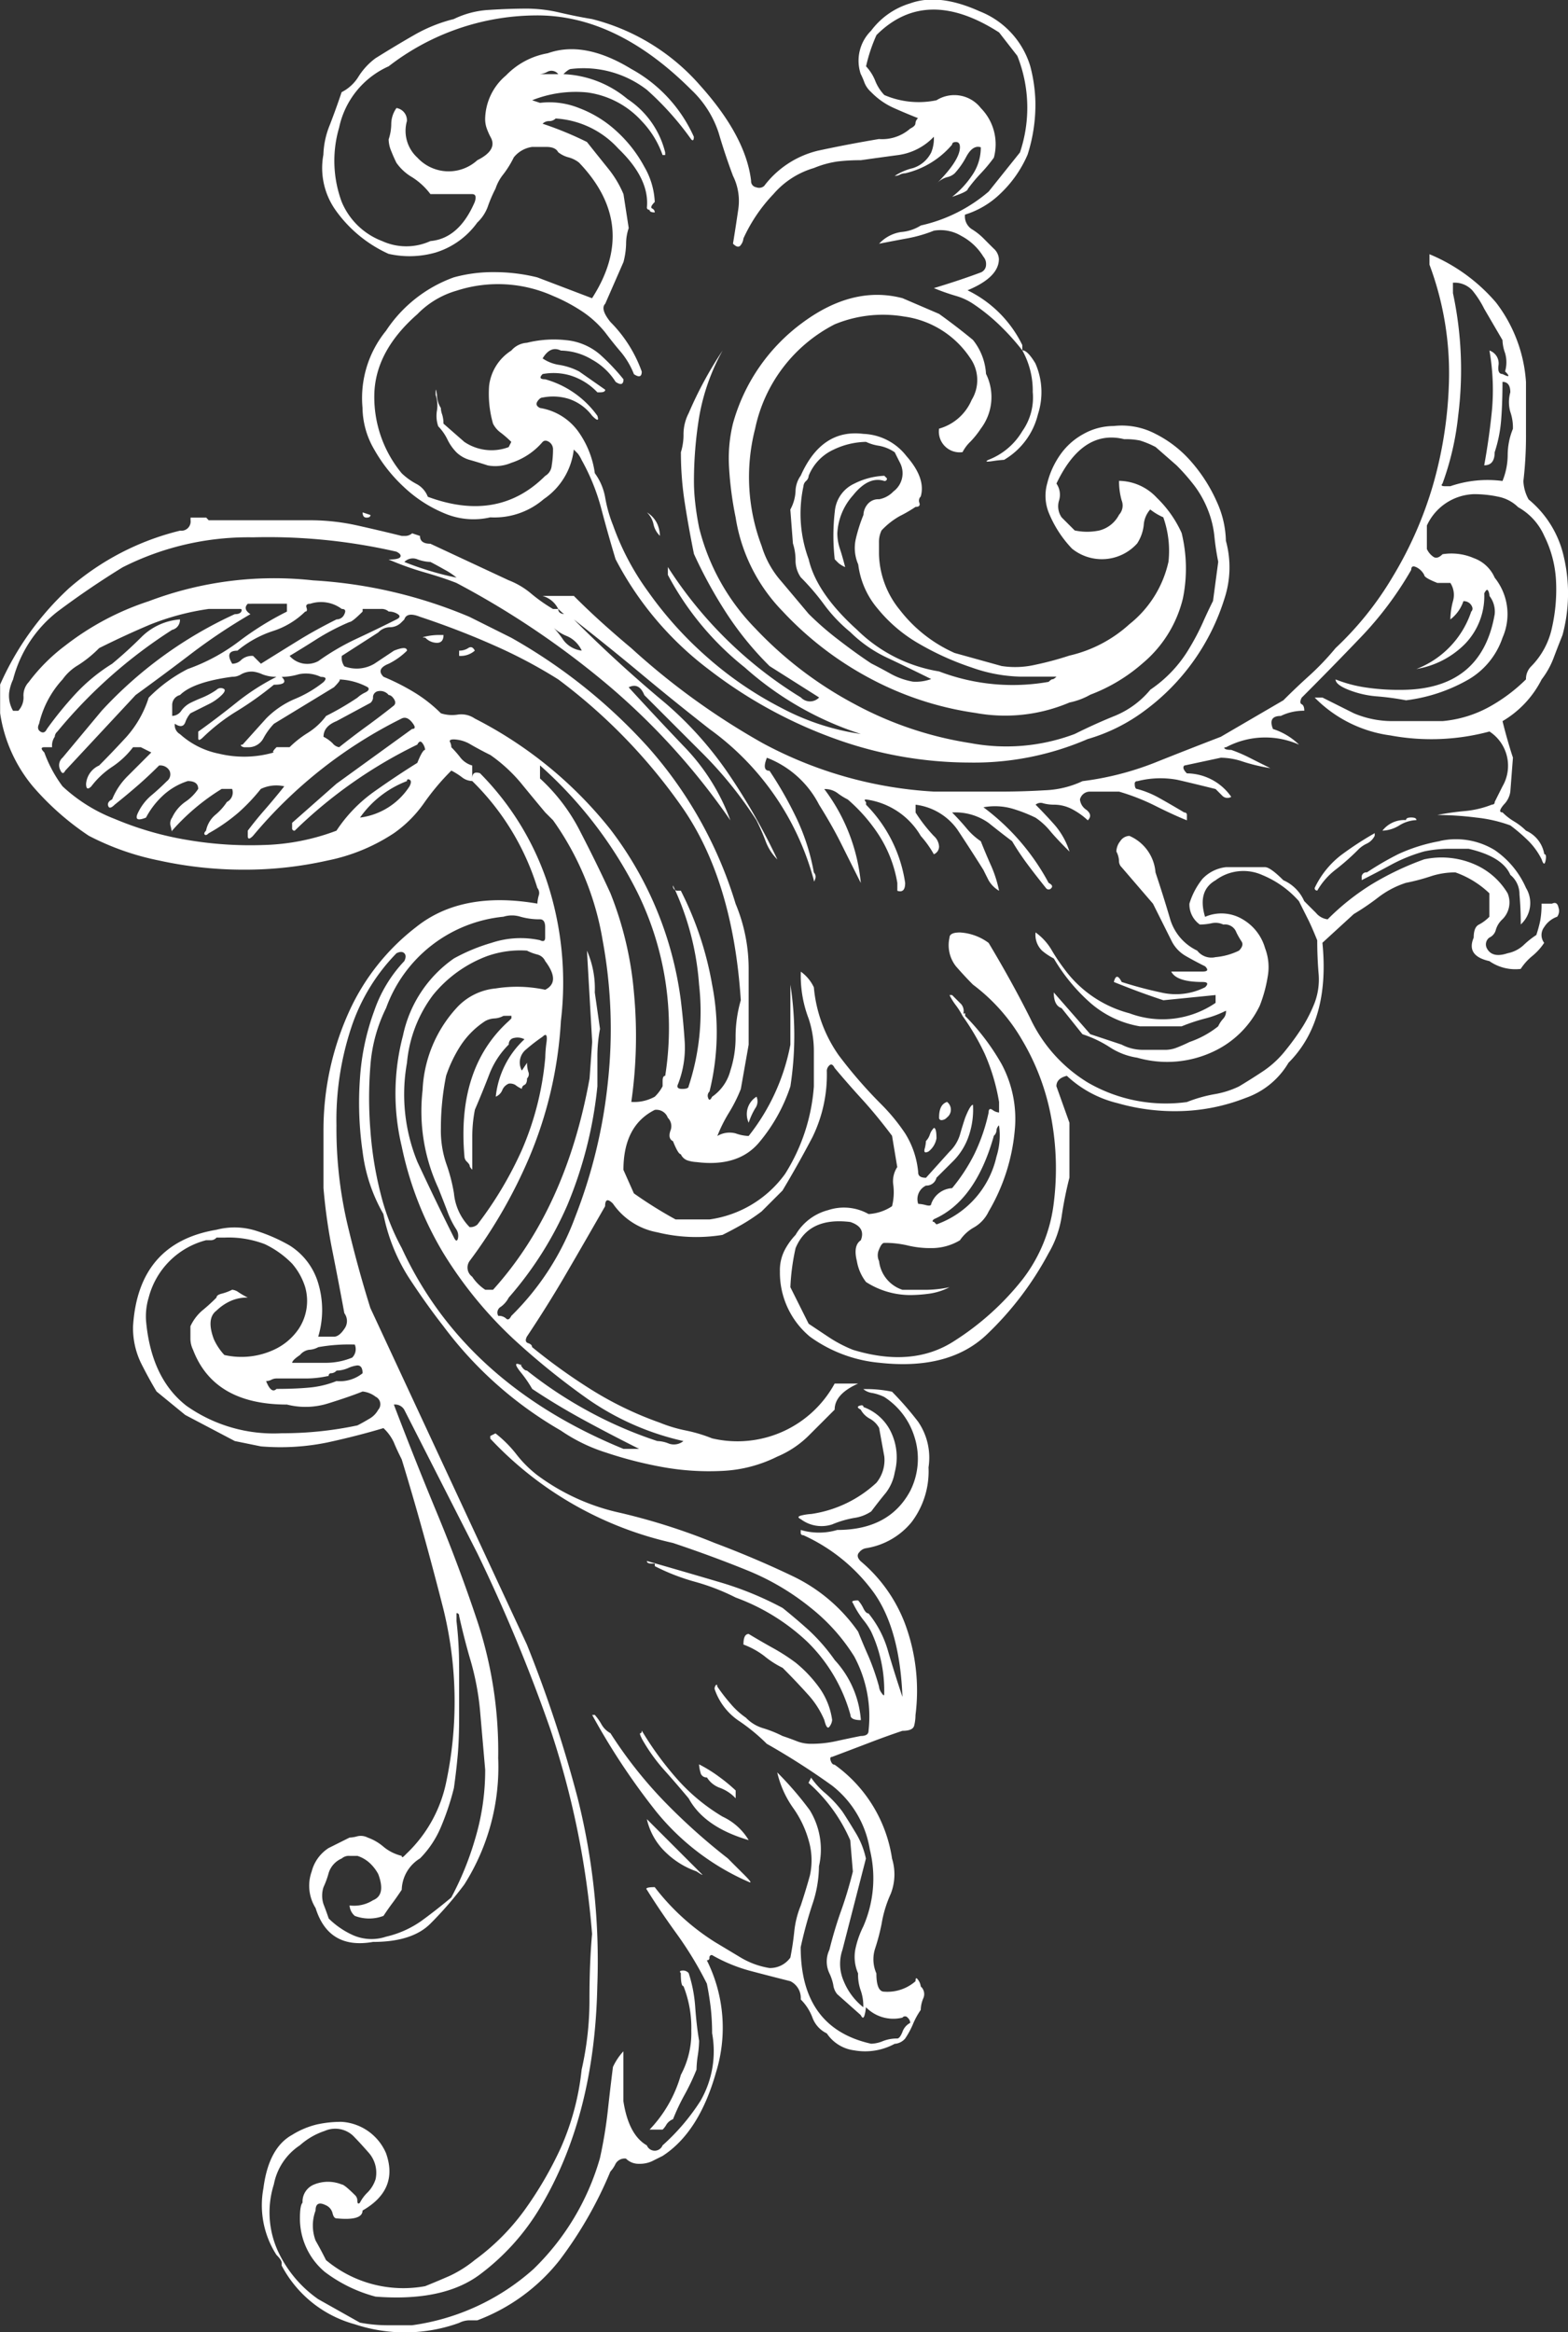
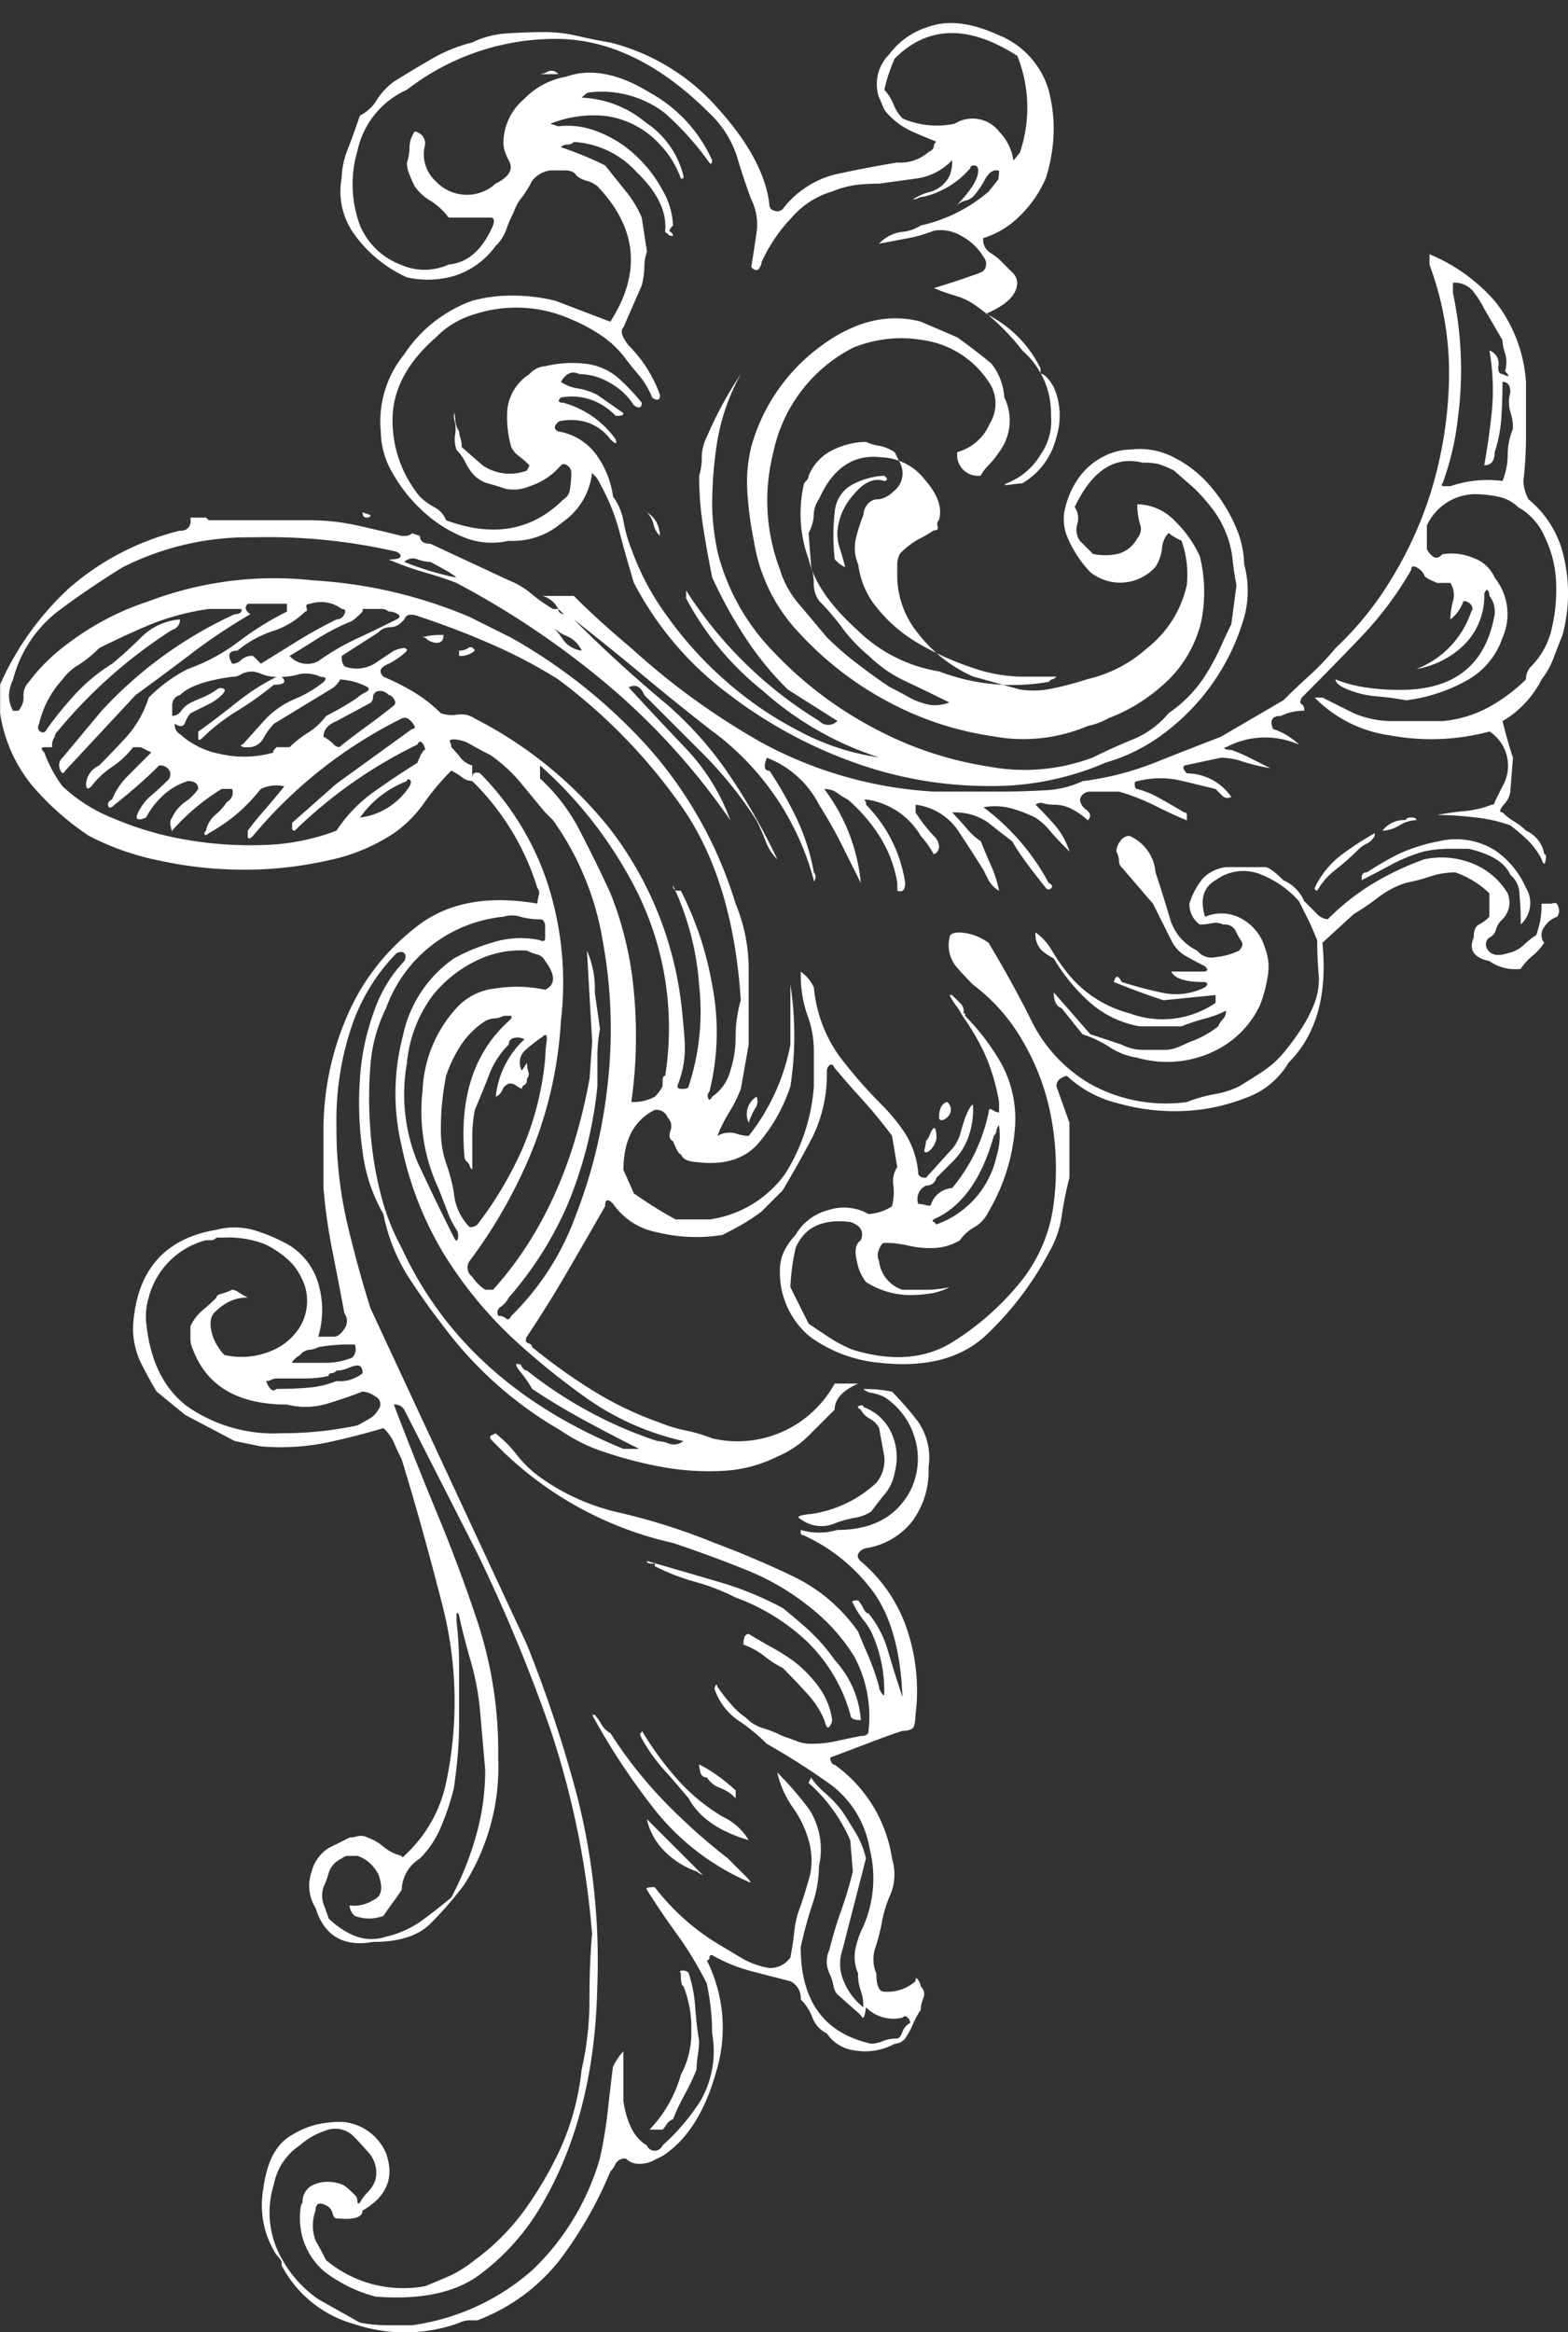
<svg xmlns="http://www.w3.org/2000/svg" width="129.962" height="193.295" viewBox="0 0 129.962 193.295">
  <rect x="0" y="0" width="129.962" height="193.295" fill="#333333" stroke="none" />
  <g id="Group_883" data-name="Group 883" transform="translate(-1311.038 -493.563)">
-     <path id="Path_716" data-name="Path 716" d="M1328.334,536.683h8.432a17.962,17.962,0,0,1,3.891.433q1.945.435,3.675.865h.217a.875.875,0,0,0,.648-.217l.649.217c0,.432.287.648.865.648l6.486,3.027a6.583,6.583,0,0,1,1.837,1.081,13.334,13.334,0,0,0,1.838,1.3h.432a2.039,2.039,0,0,0-1.3-1.081h2.6q1.078,1.085,2.269,2.162t2.487,2.162a59.181,59.181,0,0,0,10.918,7.891,33.93,33.93,0,0,0,14.161,4h5.621q1.728,0,3.567-.108a8.023,8.023,0,0,0,3.135-.757,24.629,24.629,0,0,0,5.945-1.513q2.7-1.08,5.513-2.162l5.189-3.027q1.08-1.08,2.162-2.054a22.194,22.194,0,0,0,2.162-2.27,26.867,26.867,0,0,0,4.756-5.946,31.916,31.916,0,0,0,3.351-7.674,34.372,34.372,0,0,0,1.3-8.756,25.667,25.667,0,0,0-1.621-9.405v-.865a14.63,14.63,0,0,1,5.513,4,12.129,12.129,0,0,1,2.486,6.594v4.324a32,32,0,0,1-.216,3.891,3.453,3.453,0,0,0,.432,1.514,8.561,8.561,0,0,1,2.919,4.756,13.268,13.268,0,0,1-.108,6.486c-.291.723-.54,1.372-.757,1.946a6.908,6.908,0,0,1-.973,1.729,8.379,8.379,0,0,1-3.242,3.459c.141.578.287,1.119.432,1.622s.287.973.432,1.4l-.216,2.811a1.889,1.889,0,0,1-.54,1.081c-.362.432-.4.648-.108.648a4.852,4.852,0,0,0,.972.757,5.2,5.2,0,0,1,.973.757,2.586,2.586,0,0,1,1.514,1.946c.141,0,.179.182.108.54s-.183.324-.325-.108a5.833,5.833,0,0,0-1.081-1.513,14.313,14.313,0,0,0-1.513-1.3,11.739,11.739,0,0,0-2.81-.648,26.729,26.729,0,0,0-3.243-.217q1.078-.211,2.27-.324a7.983,7.983,0,0,0,2.27-.54.191.191,0,0,0,.216-.216l.216-.433.433-.865a3.39,3.39,0,0,0-1.081-4.54,18.584,18.584,0,0,1-8.216.325,10.8,10.8,0,0,1-6.27-3.135h.649l2.594,1.3a8.138,8.138,0,0,0,3.243.648h4.108a9.812,9.812,0,0,0,3.892-1.189,13.877,13.877,0,0,0,3.026-2.27,1.462,1.462,0,0,1,.433-1.081,6.465,6.465,0,0,0,1.729-3.243,14.31,14.31,0,0,0,.325-3.891,9.384,9.384,0,0,0-.973-3.675,5.055,5.055,0,0,0-2.162-2.379,3.238,3.238,0,0,0-1.622-.864,9.584,9.584,0,0,0-2.054-.217,4.449,4.449,0,0,0-3.891,2.6v1.946a1.587,1.587,0,0,0,.54.648c.216.145.466.074.757-.216a4.682,4.682,0,0,1,2.594.324,2.982,2.982,0,0,1,1.73,1.622,4.823,4.823,0,0,1,.649,4.972,6.369,6.369,0,0,1-2.811,3.459,13.761,13.761,0,0,1-5.189,1.73,22.162,22.162,0,0,0-2.378-.324,8.07,8.07,0,0,1-2.378-.541c-.723-.287-1.081-.574-1.081-.865a11.142,11.142,0,0,0,2.378.649,18.521,18.521,0,0,0,3.027.216q6.7,0,7.783-6.27a2.122,2.122,0,0,0-.432-1.513.984.984,0,0,0-.109-.432c-.074-.142-.182-.071-.324.216a5.7,5.7,0,0,1-1.621,4.216,7.381,7.381,0,0,1-4,2.054,7.709,7.709,0,0,0,4.54-4.757c.142-.142.142-.324,0-.54a.73.73,0,0,0-.648-.325,3.166,3.166,0,0,1-1.081,1.514,6.316,6.316,0,0,1,.216-1.514,1.831,1.831,0,0,0-.216-1.513h-1.081c-.723-.287-1.081-.5-1.081-.649a1.438,1.438,0,0,0-.649-.648c-.291-.142-.432-.071-.432.216a28.791,28.791,0,0,1-4.216,5.621q-2.489,2.6-4.865,4.973c-.145.29-.145.469,0,.54s.217.254.217.541a4.293,4.293,0,0,0-1.946.432c-.723,0-.939.362-.649,1.081a5.49,5.49,0,0,1,2.162,1.3,6.89,6.89,0,0,0-6.053.216c-.146,0-.183.038-.108.109s.25.108.54.108a12.216,12.216,0,0,1,1.513.648q.863.437,1.73.865a14.838,14.838,0,0,1-2.27-.54,5.811,5.811,0,0,0-1.838-.325l-3.027.649c-.145.145-.074.361.217.648a4.525,4.525,0,0,1,3.675,1.946.6.6,0,0,1-.757-.108c-.216-.216-.4-.4-.54-.54q-1.733-.432-3.135-.757a7.668,7.668,0,0,0-3.351.108.191.191,0,0,0-.216.216c0,.291.071.433.216.433a7.817,7.817,0,0,1,1.838.756q.972.543,2.053,1.189a.194.194,0,0,1,.217.216v.433q-1.084-.431-2.595-1.189a17.936,17.936,0,0,0-3.026-1.189h-2.379a.845.845,0,0,0-.864.648,1.163,1.163,0,0,0,.54.865c.358.291.4.578.108.865a5.851,5.851,0,0,0-1.189-.865,3.24,3.24,0,0,0-1.621-.432,3.438,3.438,0,0,1-.865-.108.65.65,0,0,0-.649.108q.862.865,1.622,1.729a6.319,6.319,0,0,1,1.189,2.162q-1.084-1.078-1.622-1.729a5.606,5.606,0,0,0-1.189-1.081,12.348,12.348,0,0,0-1.945-.757,5.252,5.252,0,0,0-2.379-.108,18.955,18.955,0,0,1,5.405,6.27c.287.145.358.29.216.432a.269.269,0,0,1-.432,0q-.867-1.08-1.513-1.946a21.958,21.958,0,0,1-1.3-1.945q-.867-.649-1.946-1.514a4.75,4.75,0,0,0-3.027-.865q.648.65,1.189,1.3a5.531,5.531,0,0,0,1.189,1.081q.43,1.083.865,2.053a9.974,9.974,0,0,1,.649,2.054,2.4,2.4,0,0,1-.865-.864c-.145-.288-.291-.575-.433-.865q-1.084-1.728-2.162-3.351a5.008,5.008,0,0,0-3.459-2.054v.648a12.984,12.984,0,0,0,1.514,1.946,1.258,1.258,0,0,1,.432.865.691.691,0,0,1-.432.649,8.6,8.6,0,0,0-1.081-1.514,6.212,6.212,0,0,0-4.54-3.027c-.146,0-.146.075,0,.217v.216a11.62,11.62,0,0,1,3.243,6.486c0,.577-.217.794-.649.648v-.648a10.54,10.54,0,0,0-1.622-4.108,13.9,13.9,0,0,0-2.486-2.811,5.432,5.432,0,0,1-.865-.54,1.755,1.755,0,0,0-1.081-.324,15.283,15.283,0,0,1,3.027,7.783q-.866-1.728-1.621-3.243t-1.838-3.243a8.152,8.152,0,0,0-4.324-3.892c-.29.723-.216,1.081.216,1.081a31.561,31.561,0,0,1,2.27,4,17.823,17.823,0,0,1,1.406,4.432.5.5,0,0,1,.108.54c-.075.217-.108.254-.108.109a22.653,22.653,0,0,0-8.648-12.54q-3.03-2.376-5.621-4.54t-5.621-4.54q3.673,3.678,7.566,6.918a29.861,29.861,0,0,1,5.3,5.946,52.271,52.271,0,0,1,4,7.026,4.183,4.183,0,0,1-.973-1.513,18.614,18.614,0,0,0-.757-1.73,33.227,33.227,0,0,0-4.432-5.513q-2.487-2.483-4.864-4.865-.437-1.079-1.3-.648,2.376,2.594,4.756,5.081a17.288,17.288,0,0,1,3.675,5.945,57.115,57.115,0,0,0-10.053-11.134,70.976,70.976,0,0,0-12.647-8.54q-1.085-.43-2.6-.865a24.9,24.9,0,0,1-3.027-1.081c.575,0,.9-.071.973-.216s-.037-.287-.324-.432a47.578,47.578,0,0,0-11.891-1.189,23.066,23.066,0,0,0-10.809,2.486q-2.812,1.732-5.4,3.675a10.444,10.444,0,0,0-3.676,5.621,3.809,3.809,0,0,0-.324,1.081,2.484,2.484,0,0,0,.324,1.514h.433a1.607,1.607,0,0,0,.432-1.189,1.6,1.6,0,0,1,.432-1.189,15.048,15.048,0,0,1,3.027-3.027,22.73,22.73,0,0,1,6.918-3.676,29.352,29.352,0,0,1,13.621-1.729,39.059,39.059,0,0,1,12.972,3.027l3.459,1.729a45.1,45.1,0,0,1,11.35,9.08,34.67,34.67,0,0,1,7.243,12.972,13.96,13.96,0,0,1,1.081,5.405v6.27l-.649,3.675a12.392,12.392,0,0,1-.973,1.946,12.192,12.192,0,0,0-.973,1.946,1.986,1.986,0,0,1,1.514-.216,3.512,3.512,0,0,0,1.081.216,17.374,17.374,0,0,0,3.459-7.567v-4.973a27.587,27.587,0,0,1,0,8.432,14.066,14.066,0,0,1-2.595,4.648q-1.733,2.058-5.188,1.622a2.819,2.819,0,0,1-.649-.108.948.948,0,0,1-.648-.541c-.146,0-.362-.358-.649-1.081-.291-.142-.362-.432-.216-.865a.986.986,0,0,0-.216-1.081,1,1,0,0,0-1.081-.648q-2.595,1.3-2.595,4.972l.865,1.946a35.465,35.465,0,0,0,3.459,2.162h2.811a9.308,9.308,0,0,0,6.269-3.783,15.687,15.687,0,0,0,2.379-7.243v-2.919a8.532,8.532,0,0,0-.433-2.7,9.958,9.958,0,0,1-.648-3.892,3.321,3.321,0,0,1,1.081,1.3,11.583,11.583,0,0,0,2.053,5.621,38.262,38.262,0,0,0,3.568,4.107,15.855,15.855,0,0,1,1.946,2.379,7.245,7.245,0,0,1,1.081,3.242c0,.291.216.433.648.433l1.946-2.162a3.268,3.268,0,0,0,.865-1.4c.141-.5.287-.973.432-1.406.287-.719.5-1.081.649-1.081a6.707,6.707,0,0,1-.433,2.811,5.415,5.415,0,0,1-1.189,1.838l-1.405,1.4a.849.849,0,0,1-.865.648,1.238,1.238,0,0,0-.648,1.514,3.064,3.064,0,0,1,.648.108c.287.074.432.037.432-.108a1.947,1.947,0,0,1,1.73-1.3,14.638,14.638,0,0,0,1.838-2.811,15.156,15.156,0,0,0,1.189-3.459c0-.287.108-.358.324-.216a1.037,1.037,0,0,0,.541.216V584.9a16.662,16.662,0,0,0-1.19-4,20.064,20.064,0,0,0-1.837-3.135,5.921,5.921,0,0,0-.541-.865,5.342,5.342,0,0,1-.54-.865h.216c.287.291.54.541.757.757a.9.9,0,0,1,.108.973.191.191,0,0,1,.216-.216v.216a18.926,18.926,0,0,1,3.027,4,9.631,9.631,0,0,1,1.081,5.513,16.033,16.033,0,0,1-2.162,6.7,3,3,0,0,1-1.189,1.3,3.436,3.436,0,0,0-1.189,1.081,4.547,4.547,0,0,1-2.379.648,7.965,7.965,0,0,1-1.945-.216,8.165,8.165,0,0,0-1.946-.216c-.145,0-.291.182-.432.54a1.132,1.132,0,0,0,0,.973,2.835,2.835,0,0,0,1.945,2.378h1.946a9.991,9.991,0,0,0,1.946-.216,5.273,5.273,0,0,1-1.73.541,12.031,12.031,0,0,1-1.513.108,6.793,6.793,0,0,1-3.675-1.081,3.862,3.862,0,0,1-.757-1.73c-.216-.865-.108-1.439.324-1.729q.43-1.08-.865-1.514-3.46-.431-4.54,2.162a18.072,18.072,0,0,0-.432,3.243l1.513,3.027q.649.435,1.622,1.081a11.057,11.057,0,0,0,2.053,1.081q4.971,1.515,8.432-.757a22.747,22.747,0,0,0,5.621-5.08,12.838,12.838,0,0,0,2.595-6.378,22.96,22.96,0,0,0-.217-7.027,19.456,19.456,0,0,0-2.378-6.377,15.326,15.326,0,0,0-4.107-4.649q-.65-.648-1.406-1.513a2.829,2.829,0,0,1-.54-2.378c0-.287.287-.433.865-.433a4.411,4.411,0,0,1,2.378.865q1.945,3.243,3.459,6.27a12.41,12.41,0,0,0,4.756,5.3,12.891,12.891,0,0,0,8.216,1.621,11.849,11.849,0,0,1,2.27-.648,7.529,7.529,0,0,0,2.054-.649q1.078-.648,2.054-1.3a8.206,8.206,0,0,0,1.837-1.73,21.192,21.192,0,0,0,1.4-1.946,12.364,12.364,0,0,0,.973-1.945,5.514,5.514,0,0,0,.325-2.487c-.075-.935-.108-1.837-.108-2.7-.291-.719-.541-1.3-.757-1.73s-.47-.935-.757-1.513a8.2,8.2,0,0,0-3.027-2.162,3.838,3.838,0,0,0-3.891.433q-1.515.866-.865,3.026a3.42,3.42,0,0,1,3.135.216,4.043,4.043,0,0,1,1.838,2.379,4.4,4.4,0,0,1,.216,2.378,11.586,11.586,0,0,1-.649,2.378,8.016,8.016,0,0,1-3.783,3.783,8.985,8.985,0,0,1-6.378.541,5.713,5.713,0,0,1-2.27-.865,9.6,9.6,0,0,0-2.27-1.081l-1.73-2.162q-.648-.213-.648-1.3l3.026,3.459,2.6.865a3.8,3.8,0,0,0,1.729.432h1.946a2.645,2.645,0,0,0,.973-.216c.358-.142.682-.287.973-.432a7.913,7.913,0,0,0,2.378-1.3,2.475,2.475,0,0,1,.432-.648.883.883,0,0,0,.217-.649,8.26,8.26,0,0,1-1.73.649,15.558,15.558,0,0,0-1.946.648h-3.459a8.354,8.354,0,0,1-4.108-1.945,15.148,15.148,0,0,1-3.026-3.676,5.219,5.219,0,0,1-.973-.648,1.83,1.83,0,0,1-.541-1.514,4.771,4.771,0,0,1,1.3,1.406,15.382,15.382,0,0,0,1.081,1.621,9.739,9.739,0,0,0,5.405,3.676,7.792,7.792,0,0,0,7.135-.865v-.649l-4.324.433c-.865-.288-1.588-.541-2.162-.757s-1.226-.466-1.946-.757q.213-.861.649,0a32.326,32.326,0,0,0,3.243.865,5.359,5.359,0,0,0,3.675-.432c.287-.288.216-.433-.216-.433q-2.164,0-2.595-.865h2.595c.432,0,.5-.141.216-.432q-.867-.43-1.621-.865a2.949,2.949,0,0,1-1.19-1.3l-1.513-3.027L1404,565.438a.724.724,0,0,1-.216-.541,1.786,1.786,0,0,0-.217-.757,1.444,1.444,0,0,1,.325-.864.932.932,0,0,1,.756-.433,3.6,3.6,0,0,1,2.162,3.027q.649,1.945,1.189,3.783a4.227,4.227,0,0,0,2.27,2.7,1.483,1.483,0,0,0,1.514.54,5.508,5.508,0,0,0,1.946-.54c.287-.287.358-.541.216-.757a6.344,6.344,0,0,1-.433-.757,1,1,0,0,0-1.081-.648,1.494,1.494,0,0,0-.972-.108,4.889,4.889,0,0,1-.973.108,2.05,2.05,0,0,1-.865-1.73,6.1,6.1,0,0,1,1.081-2.054,3.149,3.149,0,0,1,1.946-.972h3.243q.43,0,1.513,1.081a3.374,3.374,0,0,1,1.73,1.729q.43.437.972.973a1.48,1.48,0,0,0,.973.54,19.92,19.92,0,0,1,3.676-2.918,24.051,24.051,0,0,1,4.324-2.054,6.854,6.854,0,0,1,4.215.432,5.907,5.907,0,0,1,2.7,2.379,1.963,1.963,0,0,1-.432,2.161,1.9,1.9,0,0,0-.541.865.965.965,0,0,1-.54.649.7.7,0,0,0-.217.865c.287.577.865.723,1.73.432a2.718,2.718,0,0,0,1.3-.649,7.226,7.226,0,0,1,1.081-.864,10.78,10.78,0,0,0,.324-1.19,7.477,7.477,0,0,0,.108-1.405h.865c.287-.142.466-.034.541.325a.828.828,0,0,1-.108.756,2.088,2.088,0,0,0-1.081.865,1.073,1.073,0,0,0,0,1.3,4.8,4.8,0,0,1-.973,1.081,4.722,4.722,0,0,0-.973,1.081,3.757,3.757,0,0,1-2.594-.648q-1.947-.432-1.3-1.946c0-.575.142-.936.433-1.081a3.344,3.344,0,0,0,.865-.649V567.6a7.844,7.844,0,0,0-2.811-1.73,6.452,6.452,0,0,0-2.054.324,16.778,16.778,0,0,1-2.054.541,7.6,7.6,0,0,0-2.27,1.189,20.312,20.312,0,0,1-2.054,1.4l-2.594,2.378q.648,6.486-2.811,9.945a6.672,6.672,0,0,1-3.567,2.919,15.849,15.849,0,0,1-5.189,1.081,17.214,17.214,0,0,1-5.4-.649,9.374,9.374,0,0,1-4.216-2.27c-.578.145-.865.433-.865.865l1.081,3.027v4.54a31.108,31.108,0,0,0-.649,3.243,8.549,8.549,0,0,1-1.081,3.027,26.581,26.581,0,0,1-5.08,6.7q-3.137,3.03-8.972,2.378a11.618,11.618,0,0,1-5.73-2.162,6.9,6.9,0,0,1-2.486-5.405,3.641,3.641,0,0,1,.432-1.838,5.647,5.647,0,0,1,.865-1.189,4.4,4.4,0,0,1,2.7-2.054,4.156,4.156,0,0,1,3.351.325,3.9,3.9,0,0,0,1.946-.649,4.791,4.791,0,0,0,.108-1.73,2.129,2.129,0,0,1,.324-1.513l-.432-2.594q-1.3-1.728-2.487-3.027t-2.27-2.594c-.145-.287-.29-.358-.432-.217a.63.63,0,0,0-.217.433,11.791,11.791,0,0,1-1.188,5.513q-1.191,2.27-2.487,4.432l-1.729,1.729a15.709,15.709,0,0,1-1.622,1.081q-.761.436-1.621.865a13.527,13.527,0,0,1-5.405-.216,5.715,5.715,0,0,1-3.676-2.378c-.432-.433-.648-.358-.648.216q-1.733,3.03-3.243,5.621t-3.243,5.189c-.145.29-.108.469.108.54s.324.183.324.325a48.072,48.072,0,0,0,4.973,3.567,28.74,28.74,0,0,0,5.621,2.7,11.83,11.83,0,0,0,2.162.649,12.535,12.535,0,0,1,2.162.649,9.179,9.179,0,0,0,10.161-4.541h1.946q-1.945.867-1.946,2.162l-2.162,2.162a8.177,8.177,0,0,1-2.594,1.73,11.341,11.341,0,0,1-4.648,1.189,21.593,21.593,0,0,1-4.865-.324,33.3,33.3,0,0,1-4.648-1.189,14.109,14.109,0,0,1-3.783-1.838,32.092,32.092,0,0,1-9.729-8.648q-1.515-1.945-2.919-4.108a15.238,15.238,0,0,1-2.054-5.188A13.725,13.725,0,0,1,1341.09,589a28.145,28.145,0,0,1-.217-6.054,19.943,19.943,0,0,1,1.189-5.621,11.359,11.359,0,0,1,2.487-4.107q.213-.432,0-.649c-.145-.142-.362-.142-.649,0a15.98,15.98,0,0,0-3.675,5.945,24.335,24.335,0,0,0-1.3,8.324,34.848,34.848,0,0,0,.864,8q.862,3.68,1.946,7.135l12.972,27.889a106.566,106.566,0,0,1,4.216,12.756,55.44,55.44,0,0,1,1.621,15.566q-.218,10.808-4.756,18.377a19.151,19.151,0,0,1-4.973,5.513q-3.03,2.27-8.648,1.837a12.077,12.077,0,0,1-4.215-2.054,5.77,5.77,0,0,1-2.054-4.432c0-.723.071-1.155.216-1.3a1.526,1.526,0,0,1,.973-1.513,3.046,3.046,0,0,1,2.27,0c.142,0,.5.287,1.081.865a.623.623,0,0,1,.216.432c0,.287.071.358.216.216a3.271,3.271,0,0,1,.649-.865,2.746,2.746,0,0,0,.648-1.081,2.506,2.506,0,0,0-.54-2.162q-.76-.865-1.189-1.3a2.159,2.159,0,0,0-2.486-.54,5.854,5.854,0,0,0-2.054,1.189,5.005,5.005,0,0,0-2.162,3.243,7.709,7.709,0,0,0,.432,5.729,9.956,9.956,0,0,0,3.243,3.783l3.459,1.946a12.315,12.315,0,0,0,2.378.216h1.946a18.969,18.969,0,0,0,10.053-4.648,20.739,20.739,0,0,0,5.513-9.188,36.8,36.8,0,0,0,.649-3.892q.213-1.945.432-3.675a4.929,4.929,0,0,1,.865-1.3V667.7q.43,2.808,1.946,3.676a.7.7,0,0,0,1.3,0,17.71,17.71,0,0,0,3.135-3.676,8.223,8.223,0,0,0,.973-5.621,18.845,18.845,0,0,0-.108-2.053q-.111-.973-.325-2.054a29.747,29.747,0,0,0-2.486-4.108q-1.408-1.945-2.486-3.675c-.145-.142.071-.217.649-.217a19.137,19.137,0,0,0,4.972,4.54q1.08.649,2.162,1.3a6.743,6.743,0,0,0,2.378.864,2.063,2.063,0,0,0,1.73-.864c.142-.72.25-1.439.324-2.162a7.822,7.822,0,0,1,.541-2.162q.43-1.3.756-2.487a5.836,5.836,0,0,0-.108-2.918,8.664,8.664,0,0,0-1.3-2.7,8.263,8.263,0,0,1-1.3-2.918,27.511,27.511,0,0,1,2.7,3.135,6.234,6.234,0,0,1,.757,4.648,9.956,9.956,0,0,1-.54,3.135,35.222,35.222,0,0,0-.973,3.567q0,6.7,5.837,8a2.713,2.713,0,0,0,.973-.216,3.149,3.149,0,0,1,1.189-.216c.142,0,.287-.183.432-.541a1.335,1.335,0,0,1,.649-.756.625.625,0,0,0-.216-.433.27.27,0,0,0-.433,0,3.171,3.171,0,0,1-3.026-.865,3.094,3.094,0,0,1-.109.649q-.111.43-.324,0l-1.946-1.73a1.479,1.479,0,0,1-.324-.756,3.987,3.987,0,0,0-.324-.973,2.273,2.273,0,0,1,0-1.946q.431-1.728.973-3.243t.972-3.243l-.216-2.594a13.448,13.448,0,0,0-3.459-4.756l.216-.433a6.4,6.4,0,0,0,1.189,1.3,9.593,9.593,0,0,1,1.406,1.514c.287.432.648,1.01,1.081,1.729a6.886,6.886,0,0,1,.865,2.162l-1.946,7.567a3.565,3.565,0,0,0,.108,2.594,5.324,5.324,0,0,0,1.621,2.162,3.872,3.872,0,0,0-.216-1.4,3.829,3.829,0,0,1-.216-1.405,3.412,3.412,0,0,1-.216-2.054,7.785,7.785,0,0,1,.648-1.838,9.958,9.958,0,0,0,.541-6.378,8.408,8.408,0,0,0-3.135-5.3,59.954,59.954,0,0,0-5.405-3.459,15.728,15.728,0,0,0-2.378-1.946,5.165,5.165,0,0,1-1.946-2.595.441.441,0,0,1,.108-.324c.071-.071.108-.034.108.108a14.61,14.61,0,0,0,1.081,1.406,6.455,6.455,0,0,0,1.3,1.189,3.225,3.225,0,0,0,1.406.864,9.817,9.817,0,0,1,1.621.649c.433.145.828.29,1.189.432a3.13,3.13,0,0,0,1.189.217,9.333,9.333,0,0,0,2.054-.217c.649-.142,1.331-.287,2.054-.432.433,0,.649-.142.649-.432a10.532,10.532,0,0,0-1.189-6.162,15.814,15.814,0,0,0-3.568-4,20.605,20.605,0,0,0-5.3-3.134q-2.919-1.187-6.162-2.271a29.535,29.535,0,0,1-15.134-8.647v-.217l.433-.216a9.962,9.962,0,0,1,1.729,1.73,9.63,9.63,0,0,0,1.73,1.729,17.926,17.926,0,0,0,6.918,3.135,52.246,52.246,0,0,1,7.783,2.486q3.456,1.3,6.594,2.811a13.909,13.909,0,0,1,5.3,4.54c.287.723.574,1.4.865,2.054a20.182,20.182,0,0,1,.865,2.486,1.032,1.032,0,0,0,.216.541c.142.216.216.253.216.108a11.523,11.523,0,0,0-1.081-5.189,5.863,5.863,0,0,0-.649-.973,7.716,7.716,0,0,1-.865-1.4c-.145-.142,0-.216.433-.216a2.631,2.631,0,0,1,.432.648c.142.291.288.433.433.433a8.678,8.678,0,0,1,1.621,3.135q.537,1.839,1.189,3.783-.218-5.619-2.378-8.648a14.724,14.724,0,0,0-5.837-4.756.19.19,0,0,1-.216-.216v-.217a5.328,5.328,0,0,0,3.026,0q4.323,0,6.054-3.243a5.931,5.931,0,0,0,.324-4.54,6.046,6.046,0,0,0-2.486-3.243,4.151,4.151,0,0,0-.973-.324,1.46,1.46,0,0,1-.757-.324,10.41,10.41,0,0,1,2.379.216,26.573,26.573,0,0,1,2.162,2.486,5.258,5.258,0,0,1,.864,3.784,6.975,6.975,0,0,1-1.405,4.54,6.093,6.093,0,0,1-3.783,2.162.881.881,0,0,0-.541.324c-.216.216-.182.47.108.757a12.6,12.6,0,0,1,3.676,5.188,15.961,15.961,0,0,1,.864,7.567,3.581,3.581,0,0,1-.108.865c-.074.291-.4.433-.973.433q-1.3.435-2.7.972t-3.135,1.19c-.145,0-.182.108-.108.324s.179.324.324.324a11.683,11.683,0,0,1,4.757,7.783,4.413,4.413,0,0,1-.109,2.919,9.821,9.821,0,0,0-.756,2.486,17.4,17.4,0,0,1-.541,2.054,2.9,2.9,0,0,0,.108,2.054c0,1.006.217,1.513.649,1.513a3.531,3.531,0,0,0,2.594-.865c0-.29.071-.324.217-.108a1.08,1.08,0,0,1,.216.541.843.843,0,0,1,.216.973,2.617,2.617,0,0,0-.216.973,6.271,6.271,0,0,0-.649,1.189,6.864,6.864,0,0,1-.648,1.189,1.258,1.258,0,0,1-.865.432,5.129,5.129,0,0,1-3.351.541,3.216,3.216,0,0,1-2.271-1.406,2.337,2.337,0,0,1-1.188-1.3,4.2,4.2,0,0,0-.973-1.513,1.551,1.551,0,0,0-.865-1.514q-1.733-.435-3.351-.864a13.252,13.252,0,0,1-3.135-1.3.19.19,0,0,0-.216.217.193.193,0,0,1-.217.216,12.511,12.511,0,0,1,.757,9.3q-1.409,4.971-4.432,6.919c-.29.142-.577.287-.865.432a2.44,2.44,0,0,1-1.081.216,1.471,1.471,0,0,1-1.081-.432.865.865,0,0,0-.864.432,2.668,2.668,0,0,1-.433.649,33.361,33.361,0,0,1-4.216,7.351,15.716,15.716,0,0,1-6.81,4.972h-.648a1.9,1.9,0,0,0-.865.216,13.2,13.2,0,0,1-8.648.108,9.736,9.736,0,0,1-6.054-4.864V681.1c0-.146-.145-.362-.432-.649a7.6,7.6,0,0,1-1.081-5.513q.43-3.354,2.378-4.432a6.941,6.941,0,0,1,2.054-.865,9.384,9.384,0,0,1,2.054-.216,4.293,4.293,0,0,1,3.675,2.594q1.08,3.026-1.945,4.757c0,.574-.723.79-2.162.648-.146,0-.254-.145-.325-.432a.965.965,0,0,0-.54-.649c-.578-.29-.865-.145-.865.433a3.534,3.534,0,0,0,0,2.486q.43.754.865,1.622a9.991,9.991,0,0,0,8.215,2.161q1.08-.435,2.054-.864a9.845,9.845,0,0,0,2.054-1.3,18.7,18.7,0,0,0,4.108-4.108,30.837,30.837,0,0,0,3.027-5.189,21.469,21.469,0,0,0,1.729-6.486,25.92,25.92,0,0,0,.649-5.837q0-3.03.216-5.405a71.479,71.479,0,0,0-3.459-16.972A135.859,135.859,0,0,0,1350.6,622.3l-6.053-11.891a.875.875,0,0,0-.865-.432q1.728,4.54,3.567,8.972t3.351,8.972a34.512,34.512,0,0,1,1.73,11.351,18.181,18.181,0,0,1-2.811,10.485,29.905,29.905,0,0,1-2.81,3.243q-1.515,1.515-4.757,1.513-3.678.649-4.756-2.81a3.478,3.478,0,0,1-.324-3.027,3.27,3.27,0,0,1,1.405-1.946c.287-.141.574-.287.865-.432s.574-.287.865-.432a2.83,2.83,0,0,0,.648-.109,1.245,1.245,0,0,1,.865.109,4.105,4.105,0,0,1,1.3.756,3.7,3.7,0,0,0,1.513.757q0,.218.217,0l.216-.216a11.3,11.3,0,0,0,3.243-5.837,32.2,32.2,0,0,0-.216-14.378q-1.734-6.81-3.46-12.431c-.29-.574-.506-1.044-.648-1.4a3.806,3.806,0,0,0-.865-1.189q-2.163.648-4.648,1.189a19.384,19.384,0,0,1-5.513.324L1330.5,613l-4.108-2.162-2.378-1.946q-.648-1.078-1.3-2.378a6.675,6.675,0,0,1-.649-3.027q.43-6.916,6.919-8a5.913,5.913,0,0,1,3.351.108,13.847,13.847,0,0,1,2.7,1.189,5.536,5.536,0,0,1,2.378,3.135,7.712,7.712,0,0,1,0,4.432h1.3q.43,0,.865-.649a1.085,1.085,0,0,0,0-1.3q-.435-2.376-.973-5.08a46.191,46.191,0,0,1-.756-5.3v-4.757a23.746,23.746,0,0,1,2.162-9.945,18.48,18.48,0,0,1,5.513-6.918q3.78-3.025,10.053-1.946a2.872,2.872,0,0,1,.108-.648.654.654,0,0,0-.108-.649,21.12,21.12,0,0,0-5.4-8.864,1.43,1.43,0,0,1-.865-.324,5.925,5.925,0,0,0-.865-.541,19.784,19.784,0,0,0-2.27,2.7,10.153,10.153,0,0,1-2.486,2.486,15.463,15.463,0,0,1-5.513,2.27,31.173,31.173,0,0,1-6.918.757,32.616,32.616,0,0,1-7.027-.757,21.957,21.957,0,0,1-5.837-2.054,22.754,22.754,0,0,1-4.648-4.108,12.3,12.3,0,0,1-2.7-6.053V550.3a24.156,24.156,0,0,1,5.729-8,21.855,21.855,0,0,1,9.189-4.756.765.765,0,0,0,.865-.865v-.216h1.3Zm3.243,6.919c-.291.29-.216.577.216.864a47.919,47.919,0,0,0-4.864,3.243q-2.271,1.734-4.649,3.459l-5.837,6.27c-.145.291-.29.254-.432-.108a.835.835,0,0,1,.216-.973l3.243-3.891a34.539,34.539,0,0,1,11.026-8c.287,0,.466-.071.54-.216s.034-.216-.108-.216h-2.594a20.925,20.925,0,0,0-4.865,1.3q-2.056.867-4.215,1.946a9.852,9.852,0,0,1-1.73,1.405,4.194,4.194,0,0,0-1.3,1.189,8.112,8.112,0,0,0-1.946,3.676c-.145.29-.108.506.108.648s.4.075.541-.216a30.29,30.29,0,0,1,2.378-2.919,14.736,14.736,0,0,1,3.027-2.486q1.3-1.078,2.486-2.27a5.083,5.083,0,0,1,3.135-1.405.846.846,0,0,1-.649.865,40.759,40.759,0,0,0-9.512,8.431.623.623,0,0,0-.217.433,1.247,1.247,0,0,0-.216.864h-.648c-.291,0-.291.146,0,.433a10.922,10.922,0,0,0,1.513,2.81,13.433,13.433,0,0,0,4.324,2.7,26.7,26.7,0,0,0,5.945,1.729,31.038,31.038,0,0,0,6.378.433,18.378,18.378,0,0,0,6.054-1.189,12.185,12.185,0,0,1,3.134-3.243q1.835-1.3,3.568-2.378.43-1.08.648-1.081a1.077,1.077,0,0,0-.216-.541c-.145-.216-.29-.179-.432.108a38.72,38.72,0,0,0-10.162,7.135.19.19,0,0,1-.216-.216v-.433l3.676-3.243,6.269-4.54c.288,0,.288-.179,0-.54s-.577-.467-.865-.325a38.058,38.058,0,0,0-12.323,9.729c-.29.291-.432.291-.432,0v-.432q.648-.863,1.405-1.73t1.622-1.946a2.965,2.965,0,0,0-1.946.217,15.6,15.6,0,0,1-1.838,1.945,14.64,14.64,0,0,1-2.486,1.73c-.145.145-.253.182-.324.108s-.038-.179.108-.324a2.312,2.312,0,0,1,.757-1.3,4.792,4.792,0,0,0,.972-1.08.878.878,0,0,0,.433-1.081h-.865a18.082,18.082,0,0,0-4.108,3.459c0,.145-.037.037-.108-.325a.812.812,0,0,1,.108-.756,3.28,3.28,0,0,1,1.081-1.3,3.877,3.877,0,0,0,1.081-1.081c0-.433-.29-.649-.865-.649a5.483,5.483,0,0,0-2.162,1.3,6.786,6.786,0,0,0-1.3,1.73q-1.085.435-.648-.433a4.319,4.319,0,0,1,1.081-1.4c.432-.358.864-.757,1.3-1.189a.71.71,0,0,0,.216-.865.874.874,0,0,0-.865-.432q-.865.866-1.729,1.621t-1.946,1.622c-.291.29-.47.324-.541.108s.034-.4.325-.541a5.736,5.736,0,0,1,1.3-1.945l1.946-1.946-.865-.433h-.649a7.094,7.094,0,0,1-1.729,1.622,7.1,7.1,0,0,0-1.73,1.621c-.29.291-.432.217-.432-.216a1.822,1.822,0,0,1,1.081-1.513q1.078-1.08,2.27-2.378a8.915,8.915,0,0,0,1.837-3.243,12.486,12.486,0,0,1,3.243-2.378,15.658,15.658,0,0,0,4.216-2.27,24.952,24.952,0,0,1,4-2.487V543.6Zm-2.594,52.535a.625.625,0,0,1-.433.217h-.432a6.624,6.624,0,0,0-4.757,4.756,5.366,5.366,0,0,0-.216,1.946q.43,4.758,3.351,7.026a12.526,12.526,0,0,0,7.891,2.27,29.888,29.888,0,0,0,6.27-.648c.287-.142.612-.325.973-.541a1.905,1.905,0,0,0,.757-.757.69.69,0,0,0-.217-1.081,2.112,2.112,0,0,0-1.08-.432q-1.085.437-2.811.973a6.249,6.249,0,0,1-3.459.108q-6.055,0-7.783-4.54a2.129,2.129,0,0,1-.216-.973v-.973a3.821,3.821,0,0,1,.973-1.3,15.066,15.066,0,0,0,1.189-1.081c0-.142.141-.25.432-.324a4.147,4.147,0,0,0,.865-.325,1.078,1.078,0,0,1,.54.217,6.352,6.352,0,0,0,.757.432,3.339,3.339,0,0,0-1.513.324,4.109,4.109,0,0,0-1.081.757q-.867.648-.217,2.378a4.907,4.907,0,0,0,.865,1.3,6.4,6.4,0,0,0,4.108-.432,4.988,4.988,0,0,0,2.054-1.73,4.191,4.191,0,0,0,.54-3.459,5.428,5.428,0,0,0-1.081-1.946,7.888,7.888,0,0,0-2.27-1.621,8.37,8.37,0,0,0-3.351-.541Zm1.3-46.482q-3.243.436-4.324,1.513a.849.849,0,0,0-.649.865v.865a.932.932,0,0,0,.757-.432,2.144,2.144,0,0,1,.757-.649c.287-.142.611-.287.973-.432a6.432,6.432,0,0,0,1.189-.649.493.493,0,0,1,.54-.108c.216.074.179.253-.108.54a4.1,4.1,0,0,1-1.081.757l-1.513.757a2.276,2.276,0,0,0-.433.757c-.145.361-.432.4-.865.108a.864.864,0,0,0,.433.864,6.8,6.8,0,0,0,3.243,1.622,8.852,8.852,0,0,0,4.54-.108c-.145,0-.075-.142.216-.433h1.081a8.558,8.558,0,0,1,1.513-1.189,5.56,5.56,0,0,0,1.514-1.4,24.022,24.022,0,0,0,2.594-1.513,2.533,2.533,0,0,1,.649-.433c.287-.142.358-.287.216-.432a5.393,5.393,0,0,0-2.378-.649c.142,0,0,.217-.433.649l-4.972,3.027a5.561,5.561,0,0,0-.865,1.189,1.4,1.4,0,0,1-1.3.756h-.216a.426.426,0,0,1-.325-.108c-.074-.071-.037-.108.109-.108l1.945-2.162a7.394,7.394,0,0,1,2.378-1.621,9.807,9.807,0,0,0,2.379-1.4c.287-.288.216-.433-.217-.433a2.89,2.89,0,0,0-1.837-.216,5.12,5.12,0,0,1-1.406.216q.649.649-.648.649a27.234,27.234,0,0,1-3.027,2.162,15.868,15.868,0,0,0-2.81,2.162c-.291.29-.433.324-.433.108V554.2q1.51-1.078,3.135-2.378a18.9,18.9,0,0,1,3.351-2.162,3.15,3.15,0,0,1-1.189-.216,2.564,2.564,0,0,0-.757-.216,1.791,1.791,0,0,0-.973.216A1.326,1.326,0,0,1,1330.28,549.655Zm6.486-6.053q-.437,0-.325.324c.071.216.034.324-.108.324a6.746,6.746,0,0,1-2.7,1.622,8.971,8.971,0,0,0-2.919,1.621c-.723,0-.865.362-.432,1.081a1.038,1.038,0,0,0,.756-.324,1.324,1.324,0,0,1,.973-.324l.433.432.216.216q1.728-1.078,3.135-1.946t3.135-1.729a.69.69,0,0,0,.648-.433c.142-.287.071-.432-.216-.432A2.87,2.87,0,0,0,1336.766,543.6Zm2.162,63.561a.625.625,0,0,1-.433.217.191.191,0,0,0-.216.216,8.528,8.528,0,0,1-2.054.216h-2.27a.959.959,0,0,0-.432.108.949.949,0,0,1-.433.108c.287.723.574.939.865.649,1.007,0,1.909-.034,2.7-.108a7.952,7.952,0,0,0,2.27-.541,2.99,2.99,0,0,0,2.162-.648c0-.433-.146-.649-.433-.649a2.514,2.514,0,0,0-.756.216A2.63,2.63,0,0,1,1338.928,607.163Zm2.162-62.913c-.578.578-.939.865-1.081.865a18.813,18.813,0,0,0-2.7,1.405c-.794.507-1.55.973-2.27,1.406a1.945,1.945,0,0,0,2.378.432,19.949,19.949,0,0,1,3.135-1.838q1.622-.754,3.351-1.621c.287-.142.324-.287.108-.433a1.358,1.358,0,0,0-.757-.216.892.892,0,0,0-.648-.216h-1.513Zm-3.676,60.968a1.734,1.734,0,0,1-.756.216,1.187,1.187,0,0,0-.757.432q-.649.436-.649.649h2.811a5.765,5.765,0,0,0,2.162-.432.985.985,0,0,0,.216-1.081A14.457,14.457,0,0,0,1337.414,605.218Zm11.675,26.592v4.108q0,1.732-.108,3.026c-.075.865-.183,1.8-.324,2.811a21.6,21.6,0,0,1-1.081,3.243,8.187,8.187,0,0,1-1.73,2.594,3.142,3.142,0,0,0-1.514,2.6c-.29.432-.54.793-.756,1.081s-.47.648-.757,1.081a3.352,3.352,0,0,1-2.378,0,1.235,1.235,0,0,1-.432-.865,2.93,2.93,0,0,0,1.945-.433q1.08-.431.433-2.162a3.492,3.492,0,0,0-.649-.864,2.747,2.747,0,0,0-1.081-.649h-.648a.883.883,0,0,0-.649.216,1.931,1.931,0,0,0-1.081,1.189,7.283,7.283,0,0,1-.432,1.189,2.282,2.282,0,0,0,0,1.406c.142.361.287.756.432,1.189a6.822,6.822,0,0,0,2.054,1.4,3.805,3.805,0,0,0,2.7.108,8.326,8.326,0,0,0,2.919-1.3c.79-.574,1.622-1.223,2.486-1.946a25.064,25.064,0,0,0,1.946-4.756,19.8,19.8,0,0,0,.865-5.837l-.433-4.973a22.239,22.239,0,0,0-.756-4c-.362-1.222-.686-2.486-.973-3.783a.193.193,0,0,0-.216-.216v.648A32.11,32.11,0,0,1,1349.089,631.81Zm46.7-109.18a19.425,19.425,0,0,0-1.729-1.945,15.845,15.845,0,0,0-2.378-1.946,5.1,5.1,0,0,0-1.406-.649,18.012,18.012,0,0,1-1.837-.648q2.158-.65,3.891-1.3a.691.691,0,0,0,.433-.649.9.9,0,0,0-.217-.649,4.752,4.752,0,0,0-1.837-1.729,3.331,3.331,0,0,0-2.27-.433,11.518,11.518,0,0,1-2.27.649c-.794.145-1.551.291-2.27.432a3.1,3.1,0,0,1,1.837-.972,3.557,3.557,0,0,0,1.622-.541,12.952,12.952,0,0,0,5.621-2.81l2.594-3.243a11.6,11.6,0,0,0-.216-8l-1.513-1.945q-6.055-3.893-10.162.216a13.233,13.233,0,0,0-.864,2.594,3.823,3.823,0,0,1,.756,1.189,3.662,3.662,0,0,0,.757,1.189,7.211,7.211,0,0,0,4.324.433,2.779,2.779,0,0,1,3.675.648,4.27,4.27,0,0,1,1.081,4.108,12.447,12.447,0,0,1-1.081,1.3,13.094,13.094,0,0,0-1.081,1.3q0,.219-1.3.649a7.563,7.563,0,0,0,1.621-1.73,4.057,4.057,0,0,0,.757-2.378c-.432-.142-.831.108-1.189.757a6.584,6.584,0,0,1-.973,1.4,1.37,1.37,0,0,1-.648.325,1.919,1.919,0,0,0-.865.54q1.945-1.945,1.946-3.027c0-.287-.109-.432-.325-.432s-.324.074-.324.216a7.259,7.259,0,0,1-3.891,2.378.963.963,0,0,0-.433.108.93.93,0,0,1-.432.108,4.833,4.833,0,0,1,1.513-.648,2.558,2.558,0,0,0,1.513-1.3,3.036,3.036,0,0,0,.217-1.3,5,5,0,0,1-2.919,1.514c-1.081.145-2.128.29-3.135.432a15.978,15.978,0,0,0-1.946.108,8.165,8.165,0,0,0-1.945.541,7.035,7.035,0,0,0-3.351,2.162,13.246,13.246,0,0,0-2.487,3.675,1.071,1.071,0,0,1-.216.541c-.145.216-.361.182-.649-.109q.213-1.3.433-2.81a4.68,4.68,0,0,0-.433-2.811c-.432-1.152-.831-2.341-1.189-3.567a8.562,8.562,0,0,0-2.27-3.567q-6.273-6.268-12.971-6.162a20.1,20.1,0,0,0-12.108,4.216,7.186,7.186,0,0,0-4.107,5.081,9.775,9.775,0,0,0,.216,6.161,5.9,5.9,0,0,0,3.351,3.243,4.812,4.812,0,0,0,4,0q2.376-.213,3.675-3.243c.142-.432.071-.648-.216-.648h-3.459a5.675,5.675,0,0,0-1.514-1.4,4.148,4.148,0,0,1-1.3-1.19c-.145-.287-.29-.611-.432-.973a2.619,2.619,0,0,1-.217-.972,4.148,4.148,0,0,0,.217-1.3,2.312,2.312,0,0,1,.432-1.3,1.027,1.027,0,0,1,.865,1.081,3,3,0,0,0,.865,3.027,3.524,3.524,0,0,0,4.972.216q1.728-.861,1.081-1.946a5.6,5.6,0,0,1-.324-.756,2.336,2.336,0,0,1-.108-.757,4.819,4.819,0,0,1,1.729-3.567,6.291,6.291,0,0,1,3.46-1.838q3.024-1.078,6.918,1.3a12,12,0,0,1,5.189,5.621c0,.291-.075.362-.217.217a24.5,24.5,0,0,0-3.675-4.108,8.6,8.6,0,0,0-6.27-1.73c-.145,0-.361.146-.648.433a8.8,8.8,0,0,1,5.3,2.054,7.43,7.43,0,0,1,3.135,4.432v.216h-.216a7.807,7.807,0,0,0-1.729-2.811,7.42,7.42,0,0,0-4.541-2.378,9.731,9.731,0,0,0-4.54.649l.649.216a6.581,6.581,0,0,1,3.243.432,9.556,9.556,0,0,1,3.135,1.946,11.053,11.053,0,0,1,2.27,2.919,6.359,6.359,0,0,1,.865,2.918c-.291.291-.362.47-.217.541a.354.354,0,0,1,.217.324c-.291,0-.433-.071-.433-.216a.19.19,0,0,1-.216-.216q.213-2.377-2.378-4.865a7.614,7.614,0,0,0-5.189-2.486.73.73,0,0,1-.54.216.742.742,0,0,0-.541.216,28.576,28.576,0,0,1,3.675,1.514q.862,1.085,1.73,2.162a8.786,8.786,0,0,1,1.3,2.162l.433,2.81a4.034,4.034,0,0,0-.217,1.3,6.447,6.447,0,0,1-.216,1.514l-1.513,3.459c-.291.291-.145.794.432,1.513a11.158,11.158,0,0,1,2.595,4.108c0,.433-.217.507-.649.216a6.63,6.63,0,0,0-1.081-1.837q-.648-.756-1.3-1.622a8.472,8.472,0,0,0-2.054-1.837,14.222,14.222,0,0,0-2.27-1.19,11.139,11.139,0,0,0-8-.432,7.351,7.351,0,0,0-3.243,1.946q-3.461,3.03-3.568,6.594a9.916,9.916,0,0,0,2.27,6.594,5.48,5.48,0,0,0,1.19.865,2.012,2.012,0,0,1,.973,1.081q5.836,2.163,9.728-1.73a1.09,1.09,0,0,0,.541-.865,8,8,0,0,0,.108-1.3.729.729,0,0,0-.324-.648c-.217-.142-.4-.142-.541,0a5.713,5.713,0,0,1-2.594,1.729,3.381,3.381,0,0,1-1.946.216c-.432-.142-.9-.287-1.405-.432a2.623,2.623,0,0,1-1.189-.649,4.02,4.02,0,0,1-.757-1.081,4.192,4.192,0,0,0-.757-1.081,2.627,2.627,0,0,1-.108-1.3,2.7,2.7,0,0,0-.108-1.3c0-.574.034-.574.108,0a2.05,2.05,0,0,0,.325,1.081,1.686,1.686,0,0,0,.108.54,2.466,2.466,0,0,1,.108.757l1.729,1.514a4.027,4.027,0,0,0,3.676.432l.216-.432a8.545,8.545,0,0,0-.865-.757,2.075,2.075,0,0,1-.649-.757,9.025,9.025,0,0,1-.324-3.135,4.007,4.007,0,0,1,1.838-2.919,1.869,1.869,0,0,1,1.3-.648,9.273,9.273,0,0,1,3.243-.216,5.019,5.019,0,0,1,2.81,1.189,17.429,17.429,0,0,1,1.946,2.054c0,.432-.216.506-.648.216a5.363,5.363,0,0,0-1.946-1.838,5.126,5.126,0,0,0-2.594-.757q-.867-.43-1.514.649a3.306,3.306,0,0,0,1.405.541,5.464,5.464,0,0,1,1.622.54l2.162,1.514c0,.145-.145.216-.433.216h-.216a5.2,5.2,0,0,0-2.27-1.406,4.925,4.925,0,0,0-2.27-.108c-.29.291-.216.433.216.433a7.949,7.949,0,0,1,4.324,3.027c.142.432,0,.432-.432,0a3.987,3.987,0,0,0-1.946-1.406,4.437,4.437,0,0,0-2.162-.108c-.145,0-.29.108-.432.324s-.075.4.216.541a4.864,4.864,0,0,1,3.243,2.054,7.772,7.772,0,0,1,1.3,3.351,4.832,4.832,0,0,1,.865,2.054,11.468,11.468,0,0,0,.648,2.27,21.565,21.565,0,0,0,2.919,5.513,31.022,31.022,0,0,0,4.864,5.4,29.894,29.894,0,0,0,6.162,4.215,20.1,20.1,0,0,0,6.594,2.162,26.666,26.666,0,0,1-9.621-5.512,24.329,24.329,0,0,1-6.377-7.676v-.648a34.375,34.375,0,0,0,11.026,10.81,1.042,1.042,0,0,0,1.513,0l-4.108-2.6a26.4,26.4,0,0,1-3.675-4.54,38.043,38.043,0,0,1-2.594-4.756q-.437-2.159-.757-4.216a26.985,26.985,0,0,1-.324-4.216,4.868,4.868,0,0,0,.216-1.513,3.828,3.828,0,0,1,.432-1.73,31.982,31.982,0,0,1,2.811-5.189,17.439,17.439,0,0,0-1.946,5.514,33.182,33.182,0,0,0-.432,5.3,15.963,15.963,0,0,0,.108,1.838q.106.973.324,2.054a18.177,18.177,0,0,0,4.648,8.324,31.754,31.754,0,0,0,8.216,6.269,29.685,29.685,0,0,0,9.62,3.243,16.072,16.072,0,0,0,8.648-.757q1.728-.861,3.351-1.513a7.52,7.52,0,0,0,2.919-2.162,10.687,10.687,0,0,0,3.243-3.459,19.564,19.564,0,0,0,1.081-2.054q.43-.972.865-1.838l.432-3.242a21.7,21.7,0,0,1-.324-2.162,8.114,8.114,0,0,0-.541-2.162,8.527,8.527,0,0,0-1.081-1.946,16.789,16.789,0,0,0-1.513-1.73l-1.73-1.513a7.583,7.583,0,0,0-1.3-.541,5.854,5.854,0,0,0-1.3-.108q-3.461-.861-5.621,3.676a1.63,1.63,0,0,1,.216,1.405,1.609,1.609,0,0,0,.216,1.4l1.081,1.081a4.9,4.9,0,0,0,2.054,0,2.542,2.542,0,0,0,1.622-1.3,1.135,1.135,0,0,0,.216-1.189,5.8,5.8,0,0,1-.216-1.622,4.35,4.35,0,0,1,3.134,1.406,9.479,9.479,0,0,1,2.054,2.918,12.42,12.42,0,0,1,.108,5.405,10.1,10.1,0,0,1-3.351,5.4,14.075,14.075,0,0,1-4.324,2.594,5.9,5.9,0,0,1-1.729.649,13.6,13.6,0,0,1-7.783.865,26.433,26.433,0,0,1-8.648-2.811,27.624,27.624,0,0,1-7.351-5.621,14.3,14.3,0,0,1-3.891-7.783,28.671,28.671,0,0,1-.541-4.108,12.164,12.164,0,0,1,.324-3.675,15.472,15.472,0,0,1,5.73-8.323q4.215-3.132,8.323-2.054l3.027,1.3q1.51,1.085,2.811,2.162a4.953,4.953,0,0,1,1.081,2.81,4.329,4.329,0,0,1-.433,4.541,7.222,7.222,0,0,1-.865,1.081,3.345,3.345,0,0,0-.648.864,1.72,1.72,0,0,1-1.946-1.945,4.151,4.151,0,0,0,2.7-2.379,3.15,3.15,0,0,0-.108-3.459,7.848,7.848,0,0,0-5.513-3.459,10.473,10.473,0,0,0-5.729.649,12.614,12.614,0,0,0-6.594,8.648,16.1,16.1,0,0,0,.541,9.728,7.833,7.833,0,0,0,1.621,2.919q1.187,1.409,2.27,2.7a24.651,24.651,0,0,0,2.486,2.162q1.4,1.085,2.7,1.946.861.437,1.621.865a5.98,5.98,0,0,0,1.838.649,3.679,3.679,0,0,0,1.513-.217q-1.733-.861-3.567-1.729a10.955,10.955,0,0,1-3.135-2.162,12.584,12.584,0,0,1-2.162-2.27,19.6,19.6,0,0,0-1.945-2.27,2.462,2.462,0,0,1-.433-1.406,4.484,4.484,0,0,0-.216-1.4l-.216-2.81a3.5,3.5,0,0,0,.432-1.514,2.3,2.3,0,0,1,.433-1.3q1.728-3.891,5.188-3.459a4.73,4.73,0,0,1,3.568,1.837q1.622,1.84,1.189,3.352a.481.481,0,0,0-.108.54q.1.324-.325.324a11.525,11.525,0,0,1-1.3.757,6.3,6.3,0,0,0-1.513,1.189,2.137,2.137,0,0,0-.216.973v.973a7.584,7.584,0,0,0,1.729,4.648,11.776,11.776,0,0,0,4.54,3.567l3.892,1.081a7.435,7.435,0,0,0,2.81-.108,26.072,26.072,0,0,0,2.811-.756,11.055,11.055,0,0,0,4.972-2.6,9.117,9.117,0,0,0,3.243-5.188,8.345,8.345,0,0,0-.432-3.676,4.827,4.827,0,0,1-1.081-.648,2.142,2.142,0,0,0-.54,1.3,3.507,3.507,0,0,1-.541,1.513,3.936,3.936,0,0,1-5.405.433,9.452,9.452,0,0,1-1.946-3.027,3.781,3.781,0,0,1-.108-2.378,7.094,7.094,0,0,1,1.081-2.379,5.624,5.624,0,0,1,1.946-1.729,5.117,5.117,0,0,1,2.486-.649,6,6,0,0,1,3.459.649,9.693,9.693,0,0,1,3.027,2.378,13.052,13.052,0,0,1,2.054,3.243,8.163,8.163,0,0,1,.757,3.243,8.282,8.282,0,0,1-.108,4.756,18.275,18.275,0,0,1-6.594,9.3,14.72,14.72,0,0,1-4.757,2.378,23.739,23.739,0,0,1-9.837,1.946,32.953,32.953,0,0,1-11.026-1.946,38.323,38.323,0,0,1-10.485-5.729,27.111,27.111,0,0,1-7.783-9.189q-.649-2.159-1.19-4.216a17.334,17.334,0,0,0-1.621-4,2.734,2.734,0,0,0-.324-.541c-.074-.071-.183-.179-.324-.324a5.754,5.754,0,0,1-2.487,4.108,6.251,6.251,0,0,1-4.432,1.513,6.146,6.146,0,0,1-3.783-.324,11.015,11.015,0,0,1-3.351-2.162,12.821,12.821,0,0,1-2.487-3.135,7,7,0,0,1-.972-3.459,8.822,8.822,0,0,1,1.945-6.378,11.333,11.333,0,0,1,5.622-4.432,12.2,12.2,0,0,1,3.35-.432,14.749,14.749,0,0,1,3.568.432l4.54,1.73q3.891-6.051-1.081-11.243a2.416,2.416,0,0,0-.865-.432,2.29,2.29,0,0,1-.865-.432c-.145-.287-.469-.433-.973-.433h-1.189a2.379,2.379,0,0,0-1.513.865,8.07,8.07,0,0,1-.865,1.4,3.749,3.749,0,0,0-.648,1.189,11.252,11.252,0,0,0-.649,1.514,3.407,3.407,0,0,1-.865,1.3,6.66,6.66,0,0,1-3.459,2.486,7.863,7.863,0,0,1-3.892.108,10.889,10.889,0,0,1-4.431-3.675,6.049,6.049,0,0,1-.973-4.54,7.06,7.06,0,0,1,.54-2.487q.537-1.4.973-2.7a3.468,3.468,0,0,0,1.405-1.3,5.574,5.574,0,0,1,1.405-1.513q1.729-1.08,3.243-1.946a12.776,12.776,0,0,1,3.244-1.3,7.6,7.6,0,0,1,2.918-.757q1.622-.106,3.135-.108a12.033,12.033,0,0,1,2.7.324c.936.216,1.838.4,2.7.541a17.6,17.6,0,0,1,8.972,5.513q3.78,4.215,4.216,7.891a.507.507,0,0,0,.432.54.638.638,0,0,0,.649-.108,7.906,7.906,0,0,1,4.432-2.919q2.482-.537,5.081-.972a3.522,3.522,0,0,0,2.594-.865c.287-.142.432-.287.432-.433a.623.623,0,0,1,.217-.432c-.723-.287-1.406-.574-2.054-.865a6.047,6.047,0,0,1-1.838-1.3,2.066,2.066,0,0,1-.541-.757,6.718,6.718,0,0,0-.324-.756,3.487,3.487,0,0,1,.865-3.568,6.286,6.286,0,0,1,3.243-2.27q2.376-.861,5.729.649a7.084,7.084,0,0,1,4.216,4.54,12.788,12.788,0,0,1,.432,3.027,13.616,13.616,0,0,1-.648,4.324,9.762,9.762,0,0,1-2.27,3.243,7.293,7.293,0,0,1-2.919,1.729,1.267,1.267,0,0,0,.54,1.189,5.2,5.2,0,0,1,.973.757c.288.291.575.578.865.865a1.258,1.258,0,0,1,.433.865q0,1.515-2.6,2.594a9.838,9.838,0,0,1,4.54,4.54v.432c.287,0,.649.362,1.081,1.081a5.92,5.92,0,0,1,.217,4.216,6.022,6.022,0,0,1-2.811,3.784,9.489,9.489,0,0,0-.973.108c-.507.074-.615.037-.324-.108a5.6,5.6,0,0,0,2.81-2.378,4.837,4.837,0,0,0,.865-3.243A6.872,6.872,0,0,0,1395.787,522.63Zm-53.833,28.755a.625.625,0,0,1-.216.432l-2.81,1.513c-.723.291-1.081.723-1.081,1.3a2.925,2.925,0,0,1,.756.54.884.884,0,0,0,.541.324q1.078-.861,2.27-1.729t2.27-1.73c.142-.142.142-.324,0-.54s-.291-.325-.433-.325a.9.9,0,0,0-.864-.324A.512.512,0,0,0,1341.954,551.385Zm2.595-6.486-.217.216a1.338,1.338,0,0,1-.972.432,1.345,1.345,0,0,0-.973.433l-3.027,1.946a1.24,1.24,0,0,0,.216.864,2.88,2.88,0,0,0,2.486-.216c.649-.432,1.189-.79,1.622-1.081q1.08-.43,1.081,0a5.764,5.764,0,0,1-1.514,1.081c-.722.291-.864.649-.432,1.081a18.828,18.828,0,0,1,2.378,1.189,11.845,11.845,0,0,1,2.379,1.838,2.992,2.992,0,0,0,1.4.108,1.968,1.968,0,0,1,1.405.324,34.153,34.153,0,0,1,11.242,9.189,29.576,29.576,0,0,1,5.838,14.161q.212,1.733.324,3.459a8.291,8.291,0,0,1-.541,3.459c-.145.29-.037.432.325.432s.54-.071.54-.216a19.809,19.809,0,0,0,.865-8.432,23,23,0,0,0-2.162-8.215.38.38,0,0,0,.432.432h.217a27.527,27.527,0,0,1,2.594,7.783,20.46,20.46,0,0,1-.216,8.864.483.483,0,0,0-.108.541c.071.216.179.182.324-.108a3.782,3.782,0,0,0,1.513-2.162,8.872,8.872,0,0,0,.433-2.811,10.921,10.921,0,0,1,.432-3.026q-.648-9.942-4.864-16a46.272,46.272,0,0,0-10.27-10.594,40.947,40.947,0,0,0-5.3-2.81q-2.917-1.3-6.161-2.378Q1344.762,544.251,1344.549,544.9Zm.216,13.4a8.4,8.4,0,0,0-3.892,3.027,5.752,5.752,0,0,0,4.108-2.6c.142-.287.142-.466,0-.54S1344.765,558.161,1344.765,558.3Zm-3.027-22.052c0,.145-.108.216-.324.216s-.324-.142-.324-.432Zm12.54,70.48c-.146-.142-.146-.108,0,.108s.287.324.432.324a34.91,34.91,0,0,0,4.864,3.243A34.258,34.258,0,0,0,1365.52,613a2.714,2.714,0,0,1,.973.216,1.243,1.243,0,0,0,1.189-.216,22.419,22.419,0,0,1-7.891-3.459,61.019,61.019,0,0,1-6.162-4.973,34.146,34.146,0,0,1-5.837-7.134,28.351,28.351,0,0,1-3.46-8.865,18.814,18.814,0,0,1,.109-9.188,10.368,10.368,0,0,1,4.216-6.378,15.214,15.214,0,0,1,3.134-1.3,7.621,7.621,0,0,1,4-.216c.287.145.432.074.432-.216v-.865c0-.432-.145-.649-.432-.649a5.8,5.8,0,0,1-1.622-.216,2.367,2.367,0,0,0-1.4,0,11.544,11.544,0,0,0-9.729,7.567,12.855,12.855,0,0,0-1.3,4.756,33.617,33.617,0,0,0,0,5.405,29.8,29.8,0,0,0,.865,5.3,18.827,18.827,0,0,0,1.729,4.432q5.19,11.244,18.377,16.647h1.3q-2.594-1.3-4.756-2.486t-4.108-2.486a10.359,10.359,0,0,0-.973-1.405Q1353.41,606.3,1354.278,606.731Zm-9.729-66.588c.719.29,1.439.54,2.162.756s1.439.4,2.162.541a5.8,5.8,0,0,0-.973-.649c-.507-.287-.9-.5-1.189-.648a3.489,3.489,0,0,1-1.081-.217A.983.983,0,0,0,1344.549,540.143Zm6.918,32.645a10.529,10.529,0,0,0-4.54,3.243,10.973,10.973,0,0,0-2.162,5.621,14.8,14.8,0,0,0,.865,8.216q1.509,3.243,3.027,6.269c.141.291.249.325.324.109a1,1,0,0,0-.108-.757,7.253,7.253,0,0,1-.757-1.514c-.216-.574-.47-1.222-.757-1.945a15.187,15.187,0,0,1-1.3-8.108,10.764,10.764,0,0,1,2.811-6.81,4.99,4.99,0,0,1,3.243-1.621,11.174,11.174,0,0,1,4.107.108q1.3-.649,0-2.378a.978.978,0,0,0-.648-.541,4.038,4.038,0,0,1-.865-.324A8.194,8.194,0,0,0,1351.467,572.788Zm-3.675-26.592c0,.432-.183.649-.541.649a1.331,1.331,0,0,1-.973-.433c-.29,0-.253-.034.108-.108a5.057,5.057,0,0,1,.973-.108Zm4.972,31.565a1.734,1.734,0,0,1-.757.216,1.765,1.765,0,0,0-.756.216,6.988,6.988,0,0,0-2.054,2.054,11.087,11.087,0,0,0-1.189,2.486,21.681,21.681,0,0,0-.324,2.162,20.935,20.935,0,0,0-.108,2.162,8.517,8.517,0,0,0,.432,2.919,14.283,14.283,0,0,1,.649,2.486,4.617,4.617,0,0,0,1.3,2.811.875.875,0,0,0,.648-.217,31,31,0,0,0,3.676-6.161,24.576,24.576,0,0,0,1.945-7.675,11.027,11.027,0,0,1,.108-1.3q.106-.862-.324-.433a15.25,15.25,0,0,0-1.4,1.081,1.387,1.387,0,0,0-.324,1.73l.432-.649a2.332,2.332,0,0,0,.108.757.493.493,0,0,1-.108.54c0,.291-.074.47-.216.541a.348.348,0,0,0-.216.324,2.262,2.262,0,0,1-.541-.324.868.868,0,0,0-.54-.108.976.976,0,0,0-.541.54.986.986,0,0,1-.54.541,7.545,7.545,0,0,1,2.378-4.757,1.245,1.245,0,0,0-.865-.108.511.511,0,0,0-.432.541,7.038,7.038,0,0,0-1.622,2.486q-.541,1.409-1.189,2.919a11.518,11.518,0,0,0-.216,2.27v2.7c-.145-.142-.216-.25-.216-.324s-.075-.179-.217-.324a.613.613,0,0,1-.216-.433q-.648-7.347,3.676-11.242l.216-.216v-.216Zm-2.594-19.674c0-.433.216-.574.648-.433a23.412,23.412,0,0,1,5.513,8.865,26.744,26.744,0,0,1,1.19,11.674,33.973,33.973,0,0,1-2.595,11.242,41.289,41.289,0,0,1-4.972,8.648.938.938,0,0,0,.216,1.3,3.812,3.812,0,0,0,1.081,1.081h.648q6.051-6.7,8-17.512l.216-3.026-.433-7.567a7.788,7.788,0,0,1,.649,3.459l.432,3.027a12.1,12.1,0,0,0-.216,2.378V583.6a34.511,34.511,0,0,1-2.486,9.837,29.5,29.5,0,0,1-4.864,7.675,2.171,2.171,0,0,1-.649.757.551.551,0,0,0-.216.756.892.892,0,0,1,.648.217c.142.145.288.074.433-.217a22.219,22.219,0,0,0,5.3-8.215,42.694,42.694,0,0,0,2.7-11.134,40.414,40.414,0,0,0-.432-11.783,23.862,23.862,0,0,0-4.108-9.945l-.432-.433-.217-.216c-.723-.864-1.405-1.692-2.054-2.486a12.98,12.98,0,0,0-2.486-2.27q-.866-.43-1.621-.865a2.885,2.885,0,0,0-1.405-.432c-.291,0-.4.074-.325.216a.986.986,0,0,1,.108.432,8.67,8.67,0,0,1,.757.865,1.9,1.9,0,0,0,.973.649Zm-1.081-10.594a1.331,1.331,0,0,0,.757-.216c.216-.142.4-.071.54.216a1.757,1.757,0,0,1-1.3.433Zm8.215-47.779a.71.71,0,0,0-.864-.216,1.668,1.668,0,0,1-.649.216h1.513Zm-1.513,58.373a15.344,15.344,0,0,1,3.351,4.432q1.4,2.706,2.486,5.081a28.773,28.773,0,0,1,1.946,8.215,38.39,38.39,0,0,1-.216,9.08,3.525,3.525,0,0,0,1.946-.432,3.368,3.368,0,0,0,.648-.865v-.432c0-.288.071-.433.216-.433a25.438,25.438,0,0,0-2.27-15.133,35.076,35.076,0,0,0-8.107-10.594v1.081Zm1.081-12.54a7.5,7.5,0,0,1,.865,1.081,2.226,2.226,0,0,0,1.513.865,2.406,2.406,0,0,0-1.189-1.189A3.664,3.664,0,0,1,1356.872,545.547Zm1.081-1.081c0,.146-.216,0-.649-.432C1357.3,544.325,1357.521,544.466,1357.953,544.466Zm2.378,91.235a4.456,4.456,0,0,1,.54.757,1.874,1.874,0,0,0,.757.757,36.107,36.107,0,0,0,4.324,5.513,50.864,50.864,0,0,0,5.405,4.864q.43.437,1.3,1.3t.433.649a20.29,20.29,0,0,1-7.675-5.837,56.645,56.645,0,0,1-5.3-8Zm3.892,1.946c-.146-.287-.183-.432-.108-.432s.108-.071.108-.216a26.9,26.9,0,0,0,2.918,4,15.911,15.911,0,0,0,3.784,3.135,4.94,4.94,0,0,1,2.162,1.946q-3.68-1.08-4.973-3.459c-.723-.865-1.405-1.656-2.054-2.378A14.79,14.79,0,0,1,1364.223,637.647Zm1.513-99.666a1.846,1.846,0,0,1-.54-.973,1.933,1.933,0,0,0-.541-.973,2.211,2.211,0,0,1,.865.973A2.7,2.7,0,0,1,1365.736,537.981Zm-1.081,84.965q3.025.866,5.945,1.729a27.3,27.3,0,0,1,5.3,2.162q1.08.867,2.162,1.838a15.57,15.57,0,0,1,2.162,2.486,8.215,8.215,0,0,1,2.162,4.973c-.577,0-.865-.142-.865-.433a13.49,13.49,0,0,0-3.567-6.053,17.284,17.284,0,0,0-5.945-3.675,18.13,18.13,0,0,0-3.351-1.3,17.509,17.509,0,0,1-3.351-1.3v-.216h-.217C1364.8,623.162,1364.655,623.091,1364.655,622.946Zm0,21.4c.72.723,1.405,1.405,2.054,2.054s1.331,1.335,2.054,2.054c.142.145.287.291.432.432s0,.075-.432-.216a6.927,6.927,0,0,1-2.486-1.513A5.462,5.462,0,0,1,1364.655,644.349Zm2.811,12.756c-.146-.145-.075-.216.216-.216a.624.624,0,0,1,.432.216,11.627,11.627,0,0,1,.541,2.81c.071,1.007.179,1.946.324,2.811a9.166,9.166,0,0,1-.108,1.189,8.581,8.581,0,0,0-.108,1.189,18.951,18.951,0,0,1-.973,2.054,17.319,17.319,0,0,0-.973,2.054,1.125,1.125,0,0,0-.54.432,1.91,1.91,0,0,1-.325.433h-1.081a10.818,10.818,0,0,0,2.595-4.541,7.331,7.331,0,0,0,.864-3.675,9.311,9.311,0,0,0-.648-3.675C1367.536,658.186,1367.466,657.824,1367.466,657.1Zm1.513-17.3a11.76,11.76,0,0,1,1.729,1.081,13.432,13.432,0,0,1,1.3,1.081v.649a3.41,3.41,0,0,0-1.3-.865,2.072,2.072,0,0,1-1.081-.865.507.507,0,0,1-.54-.432A2.822,2.822,0,0,1,1368.979,639.809Zm3.675-9.945c0-.574.142-.865.433-.865q1.078.649,2.054,1.189a16.51,16.51,0,0,1,1.837,1.189,10.766,10.766,0,0,1,1.946,2.054,6,6,0,0,1,1.081,2.7,1.064,1.064,0,0,1-.216.54c-.145.216-.291.037-.433-.54a7.434,7.434,0,0,0-1.4-2.162q-.972-1.08-2.054-2.162a7.683,7.683,0,0,1-1.513-.973A6.591,6.591,0,0,0,1372.654,629.864Zm1.081-45.4a.977.977,0,0,1-.108.973,5.869,5.869,0,0,0-.54,1.189A1.7,1.7,0,0,1,1373.735,584.463Zm8.648,25.943c-.29-.141-.324-.25-.108-.324s.324-.034.324.108a4.076,4.076,0,0,1,2.162,1.838,4.841,4.841,0,0,1,.433,3.567,3.867,3.867,0,0,1-.757,1.73c-.361.432-.757.939-1.189,1.513a3.317,3.317,0,0,1-1.405.541,8.412,8.412,0,0,0-1.838.54,2.848,2.848,0,0,1-2.594-.432c-.291-.142-.254-.25.108-.325a4.62,4.62,0,0,1,.756-.108,10.043,10.043,0,0,0,5.405-2.594,2.978,2.978,0,0,0,.649-2.162l-.432-2.378a1.937,1.937,0,0,0-.757-.757A1.861,1.861,0,0,1,1382.383,610.406Zm-4.324-77.4a.625.625,0,0,1-.216.432.628.628,0,0,0-.216.433,10.86,10.86,0,0,0,.432,6.053q.649,2.813,4,5.838a12.557,12.557,0,0,0,6.81,3.459,17.08,17.08,0,0,0,9.08.865c.142-.142.25-.217.325-.217s.179-.071.324-.216h-3.027a12.824,12.824,0,0,1-4-.756,23.247,23.247,0,0,1-4.323-1.946,12.313,12.313,0,0,1-3.46-2.919,6.966,6.966,0,0,1-1.621-3.675,3.411,3.411,0,0,1-.216-2.054,13,13,0,0,1,.648-2.054,1.444,1.444,0,0,1,.325-.865,1.141,1.141,0,0,1,.973-.432,2.175,2.175,0,0,0,1.189-.649,1.875,1.875,0,0,0,.54-2.378c-.145-.287-.29-.574-.432-.865a3.384,3.384,0,0,0-1.3-.54,3.76,3.76,0,0,1-1.081-.324,6.444,6.444,0,0,0-2.7.648A4.027,4.027,0,0,0,1378.059,533.008Zm2.162,3.027a2.79,2.79,0,0,1,1.622-2.378,6.041,6.041,0,0,1,2.486-.649l.216.216a.191.191,0,0,1-.216.216q-1.3-.43-2.595,1.189a5.092,5.092,0,0,0-1.3,3.135,4.064,4.064,0,0,0,.216,1.3c.142.432.288.939.433,1.513a2.261,2.261,0,0,1-.541-.324q-.111-.106-.324-.325A17.415,17.415,0,0,1,1380.221,536.035Zm8.216,51.022c.142,0,.216.291.216.865A1.766,1.766,0,0,1,1388,589c-.29.145-.4.074-.324-.216a3.008,3.008,0,0,0,.108-.649,1.388,1.388,0,0,0,.324-.54A1.334,1.334,0,0,1,1388.437,587.057Zm5.405-.216a.621.621,0,0,0-.217.432.625.625,0,0,1-.216.433q-1.515,5.406-4.972,6.918c-.146.145-.146.216,0,.216l.216.216a7.77,7.77,0,0,0,4.972-5.621A5.858,5.858,0,0,0,1393.842,586.841Zm-4.324-1.946a.811.811,0,0,1,0,1.3.625.625,0,0,1-.433.217.19.19,0,0,1-.216-.217Q1388.869,585.114,1389.518,584.9Zm35.456-22.052a1.4,1.4,0,0,1-.649.649,2.519,2.519,0,0,0-.648.432,19.064,19.064,0,0,1-1.946,1.73,5.935,5.935,0,0,0-1.513,1.729.19.19,0,0,1-.217-.216,7.471,7.471,0,0,1,2.162-2.7,27.1,27.1,0,0,1,2.811-1.838Zm5.405.433a6.159,6.159,0,0,1,4.54.756,7.369,7.369,0,0,1,2.594,3.135,2.4,2.4,0,0,1-.432,3.027q0-1.3-.108-2.486a2.068,2.068,0,0,0-.757-1.622q-.648-1.511-3.459-2.162h-1.73a10.159,10.159,0,0,0-1.945.216,13.33,13.33,0,0,0-2.7,1.081q-1.191.649-2.486,1.3V566.3a.381.381,0,0,1,.432-.432,24.54,24.54,0,0,1,2.6-1.513A14.06,14.06,0,0,1,1430.379,563.276Zm-4.756-.865a2.279,2.279,0,0,1,1.945-.865c0-.142.142-.216.433-.216s.432.074.432.216a2.872,2.872,0,0,0-1.405.432A2.845,2.845,0,0,1,1425.623,562.411Zm5.837-44.537a30.332,30.332,0,0,1,.432,10.162,23.363,23.363,0,0,1-1.3,5.621c-.145.145-.074.216.216.216h.433a9.5,9.5,0,0,1,4.324-.433,5.793,5.793,0,0,0,.432-2.162,5.755,5.755,0,0,1,.432-2.161,3.9,3.9,0,0,0-.216-1.406,2.994,2.994,0,0,1,0-1.621c0-.575-.216-.865-.648-.865q0,1.733-.109,3.135a11.355,11.355,0,0,1-.54,2.7c0,.723-.291,1.081-.865,1.081q.43-2.376.649-4.648a18.924,18.924,0,0,0-.216-4.865,1.123,1.123,0,0,1,.756,1.19c-.074.506.034.756.325.756.574.291.648.217.216-.216a2.728,2.728,0,0,0,0-1.513,3.49,3.49,0,0,1-.216-1.081l-1.514-2.595a8.064,8.064,0,0,0-.973-1.513,1.994,1.994,0,0,0-1.621-.649Z" fill="#fff" />
+     <path id="Path_716" data-name="Path 716" d="M1328.334,536.683h8.432a17.962,17.962,0,0,1,3.891.433q1.945.435,3.675.865h.217a.875.875,0,0,0,.648-.217l.649.217c0,.432.287.648.865.648l6.486,3.027a6.583,6.583,0,0,1,1.837,1.081,13.334,13.334,0,0,0,1.838,1.3h.432a2.039,2.039,0,0,0-1.3-1.081h2.6q1.078,1.085,2.269,2.162t2.487,2.162a59.181,59.181,0,0,0,10.918,7.891,33.93,33.93,0,0,0,14.161,4h5.621q1.728,0,3.567-.108a8.023,8.023,0,0,0,3.135-.757,24.629,24.629,0,0,0,5.945-1.513q2.7-1.08,5.513-2.162l5.189-3.027q1.08-1.08,2.162-2.054a22.194,22.194,0,0,0,2.162-2.27,26.867,26.867,0,0,0,4.756-5.946,31.916,31.916,0,0,0,3.351-7.674,34.372,34.372,0,0,0,1.3-8.756,25.667,25.667,0,0,0-1.621-9.405v-.865a14.63,14.63,0,0,1,5.513,4,12.129,12.129,0,0,1,2.486,6.594v4.324a32,32,0,0,1-.216,3.891,3.453,3.453,0,0,0,.432,1.514,8.561,8.561,0,0,1,2.919,4.756,13.268,13.268,0,0,1-.108,6.486c-.291.723-.54,1.372-.757,1.946a6.908,6.908,0,0,1-.973,1.729,8.379,8.379,0,0,1-3.242,3.459c.141.578.287,1.119.432,1.622s.287.973.432,1.4l-.216,2.811a1.889,1.889,0,0,1-.54,1.081c-.362.432-.4.648-.108.648a4.852,4.852,0,0,0,.972.757,5.2,5.2,0,0,1,.973.757,2.586,2.586,0,0,1,1.514,1.946c.141,0,.179.182.108.54s-.183.324-.325-.108a5.833,5.833,0,0,0-1.081-1.513,14.313,14.313,0,0,0-1.513-1.3,11.739,11.739,0,0,0-2.81-.648,26.729,26.729,0,0,0-3.243-.217q1.078-.211,2.27-.324a7.983,7.983,0,0,0,2.27-.54.191.191,0,0,0,.216-.216l.216-.433.433-.865a3.39,3.39,0,0,0-1.081-4.54,18.584,18.584,0,0,1-8.216.325,10.8,10.8,0,0,1-6.27-3.135h.649l2.594,1.3a8.138,8.138,0,0,0,3.243.648h4.108a9.812,9.812,0,0,0,3.892-1.189,13.877,13.877,0,0,0,3.026-2.27,1.462,1.462,0,0,1,.433-1.081,6.465,6.465,0,0,0,1.729-3.243,14.31,14.31,0,0,0,.325-3.891,9.384,9.384,0,0,0-.973-3.675,5.055,5.055,0,0,0-2.162-2.379,3.238,3.238,0,0,0-1.622-.864,9.584,9.584,0,0,0-2.054-.217,4.449,4.449,0,0,0-3.891,2.6v1.946a1.587,1.587,0,0,0,.54.648c.216.145.466.074.757-.216a4.682,4.682,0,0,1,2.594.324,2.982,2.982,0,0,1,1.73,1.622,4.823,4.823,0,0,1,.649,4.972,6.369,6.369,0,0,1-2.811,3.459,13.761,13.761,0,0,1-5.189,1.73,22.162,22.162,0,0,0-2.378-.324,8.07,8.07,0,0,1-2.378-.541c-.723-.287-1.081-.574-1.081-.865a11.142,11.142,0,0,0,2.378.649,18.521,18.521,0,0,0,3.027.216q6.7,0,7.783-6.27a2.122,2.122,0,0,0-.432-1.513.984.984,0,0,0-.109-.432c-.074-.142-.182-.071-.324.216a5.7,5.7,0,0,1-1.621,4.216,7.381,7.381,0,0,1-4,2.054,7.709,7.709,0,0,0,4.54-4.757c.142-.142.142-.324,0-.54a.73.73,0,0,0-.648-.325,3.166,3.166,0,0,1-1.081,1.514,6.316,6.316,0,0,1,.216-1.514,1.831,1.831,0,0,0-.216-1.513h-1.081c-.723-.287-1.081-.5-1.081-.649a1.438,1.438,0,0,0-.649-.648c-.291-.142-.432-.071-.432.216a28.791,28.791,0,0,1-4.216,5.621q-2.489,2.6-4.865,4.973c-.145.29-.145.469,0,.54s.217.254.217.541a4.293,4.293,0,0,0-1.946.432c-.723,0-.939.362-.649,1.081a5.49,5.49,0,0,1,2.162,1.3,6.89,6.89,0,0,0-6.053.216c-.146,0-.183.038-.108.109s.25.108.54.108a12.216,12.216,0,0,1,1.513.648q.863.437,1.73.865a14.838,14.838,0,0,1-2.27-.54,5.811,5.811,0,0,0-1.838-.325l-3.027.649c-.145.145-.074.361.217.648a4.525,4.525,0,0,1,3.675,1.946.6.6,0,0,1-.757-.108c-.216-.216-.4-.4-.54-.54q-1.733-.432-3.135-.757a7.668,7.668,0,0,0-3.351.108.191.191,0,0,0-.216.216c0,.291.071.433.216.433a7.817,7.817,0,0,1,1.838.756q.972.543,2.053,1.189a.194.194,0,0,1,.217.216v.433q-1.084-.431-2.595-1.189a17.936,17.936,0,0,0-3.026-1.189h-2.379a.845.845,0,0,0-.864.648,1.163,1.163,0,0,0,.54.865c.358.291.4.578.108.865a5.851,5.851,0,0,0-1.189-.865,3.24,3.24,0,0,0-1.621-.432,3.438,3.438,0,0,1-.865-.108.65.65,0,0,0-.649.108q.862.865,1.622,1.729a6.319,6.319,0,0,1,1.189,2.162q-1.084-1.078-1.622-1.729a5.606,5.606,0,0,0-1.189-1.081,12.348,12.348,0,0,0-1.945-.757,5.252,5.252,0,0,0-2.379-.108,18.955,18.955,0,0,1,5.405,6.27c.287.145.358.29.216.432a.269.269,0,0,1-.432,0q-.867-1.08-1.513-1.946a21.958,21.958,0,0,1-1.3-1.945q-.867-.649-1.946-1.514a4.75,4.75,0,0,0-3.027-.865q.648.65,1.189,1.3a5.531,5.531,0,0,0,1.189,1.081q.43,1.083.865,2.053a9.974,9.974,0,0,1,.649,2.054,2.4,2.4,0,0,1-.865-.864c-.145-.288-.291-.575-.433-.865q-1.084-1.728-2.162-3.351a5.008,5.008,0,0,0-3.459-2.054v.648a12.984,12.984,0,0,0,1.514,1.946,1.258,1.258,0,0,1,.432.865.691.691,0,0,1-.432.649,8.6,8.6,0,0,0-1.081-1.514,6.212,6.212,0,0,0-4.54-3.027c-.146,0-.146.075,0,.217v.216a11.62,11.62,0,0,1,3.243,6.486c0,.577-.217.794-.649.648v-.648a10.54,10.54,0,0,0-1.622-4.108,13.9,13.9,0,0,0-2.486-2.811,5.432,5.432,0,0,1-.865-.54,1.755,1.755,0,0,0-1.081-.324,15.283,15.283,0,0,1,3.027,7.783q-.866-1.728-1.621-3.243t-1.838-3.243a8.152,8.152,0,0,0-4.324-3.892c-.29.723-.216,1.081.216,1.081a31.561,31.561,0,0,1,2.27,4,17.823,17.823,0,0,1,1.406,4.432.5.5,0,0,1,.108.54c-.075.217-.108.254-.108.109a22.653,22.653,0,0,0-8.648-12.54q-3.03-2.376-5.621-4.54t-5.621-4.54q3.673,3.678,7.566,6.918a29.861,29.861,0,0,1,5.3,5.946,52.271,52.271,0,0,1,4,7.026,4.183,4.183,0,0,1-.973-1.513,18.614,18.614,0,0,0-.757-1.73,33.227,33.227,0,0,0-4.432-5.513q-2.487-2.483-4.864-4.865-.437-1.079-1.3-.648,2.376,2.594,4.756,5.081a17.288,17.288,0,0,1,3.675,5.945,57.115,57.115,0,0,0-10.053-11.134,70.976,70.976,0,0,0-12.647-8.54q-1.085-.43-2.6-.865a24.9,24.9,0,0,1-3.027-1.081c.575,0,.9-.071.973-.216s-.037-.287-.324-.432a47.578,47.578,0,0,0-11.891-1.189,23.066,23.066,0,0,0-10.809,2.486q-2.812,1.732-5.4,3.675a10.444,10.444,0,0,0-3.676,5.621,3.809,3.809,0,0,0-.324,1.081,2.484,2.484,0,0,0,.324,1.514h.433a1.607,1.607,0,0,0,.432-1.189,1.6,1.6,0,0,1,.432-1.189,15.048,15.048,0,0,1,3.027-3.027,22.73,22.73,0,0,1,6.918-3.676,29.352,29.352,0,0,1,13.621-1.729,39.059,39.059,0,0,1,12.972,3.027l3.459,1.729a45.1,45.1,0,0,1,11.35,9.08,34.67,34.67,0,0,1,7.243,12.972,13.96,13.96,0,0,1,1.081,5.405v6.27l-.649,3.675a12.392,12.392,0,0,1-.973,1.946,12.192,12.192,0,0,0-.973,1.946,1.986,1.986,0,0,1,1.514-.216,3.512,3.512,0,0,0,1.081.216,17.374,17.374,0,0,0,3.459-7.567v-4.973a27.587,27.587,0,0,1,0,8.432,14.066,14.066,0,0,1-2.595,4.648q-1.733,2.058-5.188,1.622a2.819,2.819,0,0,1-.649-.108.948.948,0,0,1-.648-.541c-.146,0-.362-.358-.649-1.081-.291-.142-.362-.432-.216-.865a.986.986,0,0,0-.216-1.081,1,1,0,0,0-1.081-.648q-2.595,1.3-2.595,4.972l.865,1.946a35.465,35.465,0,0,0,3.459,2.162h2.811a9.308,9.308,0,0,0,6.269-3.783,15.687,15.687,0,0,0,2.379-7.243v-2.919a8.532,8.532,0,0,0-.433-2.7,9.958,9.958,0,0,1-.648-3.892,3.321,3.321,0,0,1,1.081,1.3,11.583,11.583,0,0,0,2.053,5.621,38.262,38.262,0,0,0,3.568,4.107,15.855,15.855,0,0,1,1.946,2.379,7.245,7.245,0,0,1,1.081,3.242c0,.291.216.433.648.433l1.946-2.162a3.268,3.268,0,0,0,.865-1.4c.141-.5.287-.973.432-1.406.287-.719.5-1.081.649-1.081a6.707,6.707,0,0,1-.433,2.811,5.415,5.415,0,0,1-1.189,1.838l-1.405,1.4a.849.849,0,0,1-.865.648,1.238,1.238,0,0,0-.648,1.514,3.064,3.064,0,0,1,.648.108c.287.074.432.037.432-.108a1.947,1.947,0,0,1,1.73-1.3,14.638,14.638,0,0,0,1.838-2.811,15.156,15.156,0,0,0,1.189-3.459c0-.287.108-.358.324-.216a1.037,1.037,0,0,0,.541.216V584.9a16.662,16.662,0,0,0-1.19-4,20.064,20.064,0,0,0-1.837-3.135,5.921,5.921,0,0,0-.541-.865,5.342,5.342,0,0,1-.54-.865h.216c.287.291.54.541.757.757a.9.9,0,0,1,.108.973.191.191,0,0,1,.216-.216v.216a18.926,18.926,0,0,1,3.027,4,9.631,9.631,0,0,1,1.081,5.513,16.033,16.033,0,0,1-2.162,6.7,3,3,0,0,1-1.189,1.3,3.436,3.436,0,0,0-1.189,1.081,4.547,4.547,0,0,1-2.379.648,7.965,7.965,0,0,1-1.945-.216,8.165,8.165,0,0,0-1.946-.216c-.145,0-.291.182-.432.54a1.132,1.132,0,0,0,0,.973,2.835,2.835,0,0,0,1.945,2.378h1.946a9.991,9.991,0,0,0,1.946-.216,5.273,5.273,0,0,1-1.73.541,12.031,12.031,0,0,1-1.513.108,6.793,6.793,0,0,1-3.675-1.081,3.862,3.862,0,0,1-.757-1.73c-.216-.865-.108-1.439.324-1.729q.43-1.08-.865-1.514-3.46-.431-4.54,2.162a18.072,18.072,0,0,0-.432,3.243l1.513,3.027q.649.435,1.622,1.081a11.057,11.057,0,0,0,2.053,1.081q4.971,1.515,8.432-.757a22.747,22.747,0,0,0,5.621-5.08,12.838,12.838,0,0,0,2.595-6.378,22.96,22.96,0,0,0-.217-7.027,19.456,19.456,0,0,0-2.378-6.377,15.326,15.326,0,0,0-4.107-4.649q-.65-.648-1.406-1.513a2.829,2.829,0,0,1-.54-2.378c0-.287.287-.433.865-.433a4.411,4.411,0,0,1,2.378.865q1.945,3.243,3.459,6.27a12.41,12.41,0,0,0,4.756,5.3,12.891,12.891,0,0,0,8.216,1.621,11.849,11.849,0,0,1,2.27-.648,7.529,7.529,0,0,0,2.054-.649q1.078-.648,2.054-1.3a8.206,8.206,0,0,0,1.837-1.73,21.192,21.192,0,0,0,1.4-1.946,12.364,12.364,0,0,0,.973-1.945,5.514,5.514,0,0,0,.325-2.487c-.075-.935-.108-1.837-.108-2.7-.291-.719-.541-1.3-.757-1.73s-.47-.935-.757-1.513a8.2,8.2,0,0,0-3.027-2.162,3.838,3.838,0,0,0-3.891.433q-1.515.866-.865,3.026a3.42,3.42,0,0,1,3.135.216,4.043,4.043,0,0,1,1.838,2.379,4.4,4.4,0,0,1,.216,2.378,11.586,11.586,0,0,1-.649,2.378,8.016,8.016,0,0,1-3.783,3.783,8.985,8.985,0,0,1-6.378.541,5.713,5.713,0,0,1-2.27-.865,9.6,9.6,0,0,0-2.27-1.081l-1.73-2.162q-.648-.213-.648-1.3l3.026,3.459,2.6.865a3.8,3.8,0,0,0,1.729.432h1.946a2.645,2.645,0,0,0,.973-.216c.358-.142.682-.287.973-.432a7.913,7.913,0,0,0,2.378-1.3,2.475,2.475,0,0,1,.432-.648.883.883,0,0,0,.217-.649,8.26,8.26,0,0,1-1.73.649,15.558,15.558,0,0,0-1.946.648h-3.459a8.354,8.354,0,0,1-4.108-1.945,15.148,15.148,0,0,1-3.026-3.676,5.219,5.219,0,0,1-.973-.648,1.83,1.83,0,0,1-.541-1.514,4.771,4.771,0,0,1,1.3,1.406,15.382,15.382,0,0,0,1.081,1.621,9.739,9.739,0,0,0,5.405,3.676,7.792,7.792,0,0,0,7.135-.865v-.649l-4.324.433c-.865-.288-1.588-.541-2.162-.757s-1.226-.466-1.946-.757q.213-.861.649,0a32.326,32.326,0,0,0,3.243.865,5.359,5.359,0,0,0,3.675-.432c.287-.288.216-.433-.216-.433q-2.164,0-2.595-.865h2.595c.432,0,.5-.141.216-.432q-.867-.43-1.621-.865a2.949,2.949,0,0,1-1.19-1.3l-1.513-3.027L1404,565.438a.724.724,0,0,1-.216-.541,1.786,1.786,0,0,0-.217-.757,1.444,1.444,0,0,1,.325-.864.932.932,0,0,1,.756-.433,3.6,3.6,0,0,1,2.162,3.027q.649,1.945,1.189,3.783a4.227,4.227,0,0,0,2.27,2.7,1.483,1.483,0,0,0,1.514.54,5.508,5.508,0,0,0,1.946-.54c.287-.287.358-.541.216-.757a6.344,6.344,0,0,1-.433-.757,1,1,0,0,0-1.081-.648,1.494,1.494,0,0,0-.972-.108,4.889,4.889,0,0,1-.973.108,2.05,2.05,0,0,1-.865-1.73,6.1,6.1,0,0,1,1.081-2.054,3.149,3.149,0,0,1,1.946-.972h3.243q.43,0,1.513,1.081a3.374,3.374,0,0,1,1.73,1.729q.43.437.972.973a1.48,1.48,0,0,0,.973.54,19.92,19.92,0,0,1,3.676-2.918,24.051,24.051,0,0,1,4.324-2.054,6.854,6.854,0,0,1,4.215.432,5.907,5.907,0,0,1,2.7,2.379,1.963,1.963,0,0,1-.432,2.161,1.9,1.9,0,0,0-.541.865.965.965,0,0,1-.54.649.7.7,0,0,0-.217.865c.287.577.865.723,1.73.432a2.718,2.718,0,0,0,1.3-.649,7.226,7.226,0,0,1,1.081-.864,10.78,10.78,0,0,0,.324-1.19,7.477,7.477,0,0,0,.108-1.405h.865c.287-.142.466-.034.541.325a.828.828,0,0,1-.108.756,2.088,2.088,0,0,0-1.081.865,1.073,1.073,0,0,0,0,1.3,4.8,4.8,0,0,1-.973,1.081,4.722,4.722,0,0,0-.973,1.081,3.757,3.757,0,0,1-2.594-.648q-1.947-.432-1.3-1.946c0-.575.142-.936.433-1.081a3.344,3.344,0,0,0,.865-.649V567.6a7.844,7.844,0,0,0-2.811-1.73,6.452,6.452,0,0,0-2.054.324,16.778,16.778,0,0,1-2.054.541,7.6,7.6,0,0,0-2.27,1.189,20.312,20.312,0,0,1-2.054,1.4l-2.594,2.378q.648,6.486-2.811,9.945a6.672,6.672,0,0,1-3.567,2.919,15.849,15.849,0,0,1-5.189,1.081,17.214,17.214,0,0,1-5.4-.649,9.374,9.374,0,0,1-4.216-2.27c-.578.145-.865.433-.865.865l1.081,3.027v4.54a31.108,31.108,0,0,0-.649,3.243,8.549,8.549,0,0,1-1.081,3.027,26.581,26.581,0,0,1-5.08,6.7q-3.137,3.03-8.972,2.378a11.618,11.618,0,0,1-5.73-2.162,6.9,6.9,0,0,1-2.486-5.405,3.641,3.641,0,0,1,.432-1.838,5.647,5.647,0,0,1,.865-1.189,4.4,4.4,0,0,1,2.7-2.054,4.156,4.156,0,0,1,3.351.325,3.9,3.9,0,0,0,1.946-.649,4.791,4.791,0,0,0,.108-1.73,2.129,2.129,0,0,1,.324-1.513l-.432-2.594q-1.3-1.728-2.487-3.027t-2.27-2.594c-.145-.287-.29-.358-.432-.217a.63.63,0,0,0-.217.433,11.791,11.791,0,0,1-1.188,5.513q-1.191,2.27-2.487,4.432l-1.729,1.729a15.709,15.709,0,0,1-1.622,1.081q-.761.436-1.621.865a13.527,13.527,0,0,1-5.405-.216,5.715,5.715,0,0,1-3.676-2.378c-.432-.433-.648-.358-.648.216q-1.733,3.03-3.243,5.621t-3.243,5.189c-.145.29-.108.469.108.54s.324.183.324.325a48.072,48.072,0,0,0,4.973,3.567,28.74,28.74,0,0,0,5.621,2.7,11.83,11.83,0,0,0,2.162.649,12.535,12.535,0,0,1,2.162.649,9.179,9.179,0,0,0,10.161-4.541h1.946q-1.945.867-1.946,2.162l-2.162,2.162a8.177,8.177,0,0,1-2.594,1.73,11.341,11.341,0,0,1-4.648,1.189,21.593,21.593,0,0,1-4.865-.324,33.3,33.3,0,0,1-4.648-1.189,14.109,14.109,0,0,1-3.783-1.838,32.092,32.092,0,0,1-9.729-8.648q-1.515-1.945-2.919-4.108a15.238,15.238,0,0,1-2.054-5.188A13.725,13.725,0,0,1,1341.09,589a28.145,28.145,0,0,1-.217-6.054,19.943,19.943,0,0,1,1.189-5.621,11.359,11.359,0,0,1,2.487-4.107q.213-.432,0-.649c-.145-.142-.362-.142-.649,0a15.98,15.98,0,0,0-3.675,5.945,24.335,24.335,0,0,0-1.3,8.324,34.848,34.848,0,0,0,.864,8q.862,3.68,1.946,7.135l12.972,27.889a106.566,106.566,0,0,1,4.216,12.756,55.44,55.44,0,0,1,1.621,15.566q-.218,10.808-4.756,18.377a19.151,19.151,0,0,1-4.973,5.513q-3.03,2.27-8.648,1.837a12.077,12.077,0,0,1-4.215-2.054,5.77,5.77,0,0,1-2.054-4.432c0-.723.071-1.155.216-1.3a1.526,1.526,0,0,1,.973-1.513,3.046,3.046,0,0,1,2.27,0c.142,0,.5.287,1.081.865a.623.623,0,0,1,.216.432c0,.287.071.358.216.216a3.271,3.271,0,0,1,.649-.865,2.746,2.746,0,0,0,.648-1.081,2.506,2.506,0,0,0-.54-2.162q-.76-.865-1.189-1.3a2.159,2.159,0,0,0-2.486-.54,5.854,5.854,0,0,0-2.054,1.189,5.005,5.005,0,0,0-2.162,3.243,7.709,7.709,0,0,0,.432,5.729,9.956,9.956,0,0,0,3.243,3.783l3.459,1.946a12.315,12.315,0,0,0,2.378.216h1.946a18.969,18.969,0,0,0,10.053-4.648,20.739,20.739,0,0,0,5.513-9.188,36.8,36.8,0,0,0,.649-3.892q.213-1.945.432-3.675a4.929,4.929,0,0,1,.865-1.3V667.7q.43,2.808,1.946,3.676a.7.7,0,0,0,1.3,0,17.71,17.71,0,0,0,3.135-3.676,8.223,8.223,0,0,0,.973-5.621,18.845,18.845,0,0,0-.108-2.053q-.111-.973-.325-2.054a29.747,29.747,0,0,0-2.486-4.108q-1.408-1.945-2.486-3.675c-.145-.142.071-.217.649-.217a19.137,19.137,0,0,0,4.972,4.54q1.08.649,2.162,1.3a6.743,6.743,0,0,0,2.378.864,2.063,2.063,0,0,0,1.73-.864c.142-.72.25-1.439.324-2.162a7.822,7.822,0,0,1,.541-2.162q.43-1.3.756-2.487a5.836,5.836,0,0,0-.108-2.918,8.664,8.664,0,0,0-1.3-2.7,8.263,8.263,0,0,1-1.3-2.918,27.511,27.511,0,0,1,2.7,3.135,6.234,6.234,0,0,1,.757,4.648,9.956,9.956,0,0,1-.54,3.135,35.222,35.222,0,0,0-.973,3.567q0,6.7,5.837,8a2.713,2.713,0,0,0,.973-.216,3.149,3.149,0,0,1,1.189-.216c.142,0,.287-.183.432-.541a1.335,1.335,0,0,1,.649-.756.625.625,0,0,0-.216-.433.27.27,0,0,0-.433,0,3.171,3.171,0,0,1-3.026-.865,3.094,3.094,0,0,1-.109.649q-.111.43-.324,0l-1.946-1.73a1.479,1.479,0,0,1-.324-.756,3.987,3.987,0,0,0-.324-.973,2.273,2.273,0,0,1,0-1.946q.431-1.728.973-3.243t.972-3.243l-.216-2.594a13.448,13.448,0,0,0-3.459-4.756l.216-.433a6.4,6.4,0,0,0,1.189,1.3,9.593,9.593,0,0,1,1.406,1.514c.287.432.648,1.01,1.081,1.729a6.886,6.886,0,0,1,.865,2.162l-1.946,7.567a3.565,3.565,0,0,0,.108,2.594,5.324,5.324,0,0,0,1.621,2.162,3.872,3.872,0,0,0-.216-1.4,3.829,3.829,0,0,1-.216-1.405,3.412,3.412,0,0,1-.216-2.054,7.785,7.785,0,0,1,.648-1.838,9.958,9.958,0,0,0,.541-6.378,8.408,8.408,0,0,0-3.135-5.3,59.954,59.954,0,0,0-5.405-3.459,15.728,15.728,0,0,0-2.378-1.946,5.165,5.165,0,0,1-1.946-2.595.441.441,0,0,1,.108-.324c.071-.071.108-.034.108.108a14.61,14.61,0,0,0,1.081,1.406,6.455,6.455,0,0,0,1.3,1.189,3.225,3.225,0,0,0,1.406.864,9.817,9.817,0,0,1,1.621.649c.433.145.828.29,1.189.432a3.13,3.13,0,0,0,1.189.217,9.333,9.333,0,0,0,2.054-.217c.649-.142,1.331-.287,2.054-.432.433,0,.649-.142.649-.432a10.532,10.532,0,0,0-1.189-6.162,15.814,15.814,0,0,0-3.568-4,20.605,20.605,0,0,0-5.3-3.134q-2.919-1.187-6.162-2.271a29.535,29.535,0,0,1-15.134-8.647v-.217l.433-.216a9.962,9.962,0,0,1,1.729,1.73,9.63,9.63,0,0,0,1.73,1.729,17.926,17.926,0,0,0,6.918,3.135,52.246,52.246,0,0,1,7.783,2.486q3.456,1.3,6.594,2.811a13.909,13.909,0,0,1,5.3,4.54c.287.723.574,1.4.865,2.054a20.182,20.182,0,0,1,.865,2.486,1.032,1.032,0,0,0,.216.541c.142.216.216.253.216.108a11.523,11.523,0,0,0-1.081-5.189,5.863,5.863,0,0,0-.649-.973,7.716,7.716,0,0,1-.865-1.4c-.145-.142,0-.216.433-.216a2.631,2.631,0,0,1,.432.648c.142.291.288.433.433.433a8.678,8.678,0,0,1,1.621,3.135q.537,1.839,1.189,3.783-.218-5.619-2.378-8.648a14.724,14.724,0,0,0-5.837-4.756.19.19,0,0,1-.216-.216v-.217a5.328,5.328,0,0,0,3.026,0q4.323,0,6.054-3.243a5.931,5.931,0,0,0,.324-4.54,6.046,6.046,0,0,0-2.486-3.243,4.151,4.151,0,0,0-.973-.324,1.46,1.46,0,0,1-.757-.324,10.41,10.41,0,0,1,2.379.216,26.573,26.573,0,0,1,2.162,2.486,5.258,5.258,0,0,1,.864,3.784,6.975,6.975,0,0,1-1.405,4.54,6.093,6.093,0,0,1-3.783,2.162.881.881,0,0,0-.541.324c-.216.216-.182.47.108.757a12.6,12.6,0,0,1,3.676,5.188,15.961,15.961,0,0,1,.864,7.567,3.581,3.581,0,0,1-.108.865c-.074.291-.4.433-.973.433q-1.3.435-2.7.972t-3.135,1.19c-.145,0-.182.108-.108.324s.179.324.324.324a11.683,11.683,0,0,1,4.757,7.783,4.413,4.413,0,0,1-.109,2.919,9.821,9.821,0,0,0-.756,2.486,17.4,17.4,0,0,1-.541,2.054,2.9,2.9,0,0,0,.108,2.054c0,1.006.217,1.513.649,1.513a3.531,3.531,0,0,0,2.594-.865c0-.29.071-.324.217-.108a1.08,1.08,0,0,1,.216.541.843.843,0,0,1,.216.973,2.617,2.617,0,0,0-.216.973,6.271,6.271,0,0,0-.649,1.189,6.864,6.864,0,0,1-.648,1.189,1.258,1.258,0,0,1-.865.432,5.129,5.129,0,0,1-3.351.541,3.216,3.216,0,0,1-2.271-1.406,2.337,2.337,0,0,1-1.188-1.3,4.2,4.2,0,0,0-.973-1.513,1.551,1.551,0,0,0-.865-1.514q-1.733-.435-3.351-.864a13.252,13.252,0,0,1-3.135-1.3.19.19,0,0,0-.216.217.193.193,0,0,1-.217.216,12.511,12.511,0,0,1,.757,9.3q-1.409,4.971-4.432,6.919c-.29.142-.577.287-.865.432a2.44,2.44,0,0,1-1.081.216,1.471,1.471,0,0,1-1.081-.432.865.865,0,0,0-.864.432,2.668,2.668,0,0,1-.433.649,33.361,33.361,0,0,1-4.216,7.351,15.716,15.716,0,0,1-6.81,4.972h-.648a1.9,1.9,0,0,0-.865.216,13.2,13.2,0,0,1-8.648.108,9.736,9.736,0,0,1-6.054-4.864V681.1c0-.146-.145-.362-.432-.649a7.6,7.6,0,0,1-1.081-5.513q.43-3.354,2.378-4.432a6.941,6.941,0,0,1,2.054-.865,9.384,9.384,0,0,1,2.054-.216,4.293,4.293,0,0,1,3.675,2.594q1.08,3.026-1.945,4.757c0,.574-.723.79-2.162.648-.146,0-.254-.145-.325-.432a.965.965,0,0,0-.54-.649c-.578-.29-.865-.145-.865.433a3.534,3.534,0,0,0,0,2.486q.43.754.865,1.622a9.991,9.991,0,0,0,8.215,2.161q1.08-.435,2.054-.864a9.845,9.845,0,0,0,2.054-1.3,18.7,18.7,0,0,0,4.108-4.108,30.837,30.837,0,0,0,3.027-5.189,21.469,21.469,0,0,0,1.729-6.486,25.92,25.92,0,0,0,.649-5.837q0-3.03.216-5.405a71.479,71.479,0,0,0-3.459-16.972A135.859,135.859,0,0,0,1350.6,622.3l-6.053-11.891a.875.875,0,0,0-.865-.432q1.728,4.54,3.567,8.972t3.351,8.972a34.512,34.512,0,0,1,1.73,11.351,18.181,18.181,0,0,1-2.811,10.485,29.905,29.905,0,0,1-2.81,3.243q-1.515,1.515-4.757,1.513-3.678.649-4.756-2.81a3.478,3.478,0,0,1-.324-3.027,3.27,3.27,0,0,1,1.405-1.946c.287-.141.574-.287.865-.432s.574-.287.865-.432a2.83,2.83,0,0,0,.648-.109,1.245,1.245,0,0,1,.865.109,4.105,4.105,0,0,1,1.3.756,3.7,3.7,0,0,0,1.513.757q0,.218.217,0l.216-.216a11.3,11.3,0,0,0,3.243-5.837,32.2,32.2,0,0,0-.216-14.378q-1.734-6.81-3.46-12.431c-.29-.574-.506-1.044-.648-1.4a3.806,3.806,0,0,0-.865-1.189q-2.163.648-4.648,1.189a19.384,19.384,0,0,1-5.513.324L1330.5,613l-4.108-2.162-2.378-1.946q-.648-1.078-1.3-2.378a6.675,6.675,0,0,1-.649-3.027q.43-6.916,6.919-8a5.913,5.913,0,0,1,3.351.108,13.847,13.847,0,0,1,2.7,1.189,5.536,5.536,0,0,1,2.378,3.135,7.712,7.712,0,0,1,0,4.432h1.3q.43,0,.865-.649a1.085,1.085,0,0,0,0-1.3q-.435-2.376-.973-5.08a46.191,46.191,0,0,1-.756-5.3v-4.757a23.746,23.746,0,0,1,2.162-9.945,18.48,18.48,0,0,1,5.513-6.918q3.78-3.025,10.053-1.946a2.872,2.872,0,0,1,.108-.648.654.654,0,0,0-.108-.649,21.12,21.12,0,0,0-5.4-8.864,1.43,1.43,0,0,1-.865-.324,5.925,5.925,0,0,0-.865-.541,19.784,19.784,0,0,0-2.27,2.7,10.153,10.153,0,0,1-2.486,2.486,15.463,15.463,0,0,1-5.513,2.27,31.173,31.173,0,0,1-6.918.757,32.616,32.616,0,0,1-7.027-.757,21.957,21.957,0,0,1-5.837-2.054,22.754,22.754,0,0,1-4.648-4.108,12.3,12.3,0,0,1-2.7-6.053V550.3a24.156,24.156,0,0,1,5.729-8,21.855,21.855,0,0,1,9.189-4.756.765.765,0,0,0,.865-.865v-.216h1.3Zm3.243,6.919c-.291.29-.216.577.216.864a47.919,47.919,0,0,0-4.864,3.243q-2.271,1.734-4.649,3.459l-5.837,6.27c-.145.291-.29.254-.432-.108a.835.835,0,0,1,.216-.973l3.243-3.891a34.539,34.539,0,0,1,11.026-8c.287,0,.466-.071.54-.216s.034-.216-.108-.216h-2.594a20.925,20.925,0,0,0-4.865,1.3q-2.056.867-4.215,1.946a9.852,9.852,0,0,1-1.73,1.405,4.194,4.194,0,0,0-1.3,1.189,8.112,8.112,0,0,0-1.946,3.676c-.145.29-.108.506.108.648s.4.075.541-.216a30.29,30.29,0,0,1,2.378-2.919,14.736,14.736,0,0,1,3.027-2.486q1.3-1.078,2.486-2.27a5.083,5.083,0,0,1,3.135-1.405.846.846,0,0,1-.649.865,40.759,40.759,0,0,0-9.512,8.431.623.623,0,0,0-.217.433,1.247,1.247,0,0,0-.216.864h-.648c-.291,0-.291.146,0,.433a10.922,10.922,0,0,0,1.513,2.81,13.433,13.433,0,0,0,4.324,2.7,26.7,26.7,0,0,0,5.945,1.729,31.038,31.038,0,0,0,6.378.433,18.378,18.378,0,0,0,6.054-1.189,12.185,12.185,0,0,1,3.134-3.243q1.835-1.3,3.568-2.378.43-1.08.648-1.081a1.077,1.077,0,0,0-.216-.541c-.145-.216-.29-.179-.432.108a38.72,38.72,0,0,0-10.162,7.135.19.19,0,0,1-.216-.216v-.433l3.676-3.243,6.269-4.54c.288,0,.288-.179,0-.54s-.577-.467-.865-.325a38.058,38.058,0,0,0-12.323,9.729c-.29.291-.432.291-.432,0v-.432q.648-.863,1.405-1.73t1.622-1.946a2.965,2.965,0,0,0-1.946.217,15.6,15.6,0,0,1-1.838,1.945,14.64,14.64,0,0,1-2.486,1.73c-.145.145-.253.182-.324.108s-.038-.179.108-.324a2.312,2.312,0,0,1,.757-1.3,4.792,4.792,0,0,0,.972-1.08.878.878,0,0,0,.433-1.081h-.865a18.082,18.082,0,0,0-4.108,3.459c0,.145-.037.037-.108-.325a.812.812,0,0,1,.108-.756,3.28,3.28,0,0,1,1.081-1.3,3.877,3.877,0,0,0,1.081-1.081c0-.433-.29-.649-.865-.649a5.483,5.483,0,0,0-2.162,1.3,6.786,6.786,0,0,0-1.3,1.73q-1.085.435-.648-.433a4.319,4.319,0,0,1,1.081-1.4c.432-.358.864-.757,1.3-1.189a.71.71,0,0,0,.216-.865.874.874,0,0,0-.865-.432q-.865.866-1.729,1.621t-1.946,1.622c-.291.29-.47.324-.541.108s.034-.4.325-.541a5.736,5.736,0,0,1,1.3-1.945l1.946-1.946-.865-.433h-.649a7.094,7.094,0,0,1-1.729,1.622,7.1,7.1,0,0,0-1.73,1.621c-.29.291-.432.217-.432-.216a1.822,1.822,0,0,1,1.081-1.513q1.078-1.08,2.27-2.378a8.915,8.915,0,0,0,1.837-3.243,12.486,12.486,0,0,1,3.243-2.378,15.658,15.658,0,0,0,4.216-2.27,24.952,24.952,0,0,1,4-2.487V543.6Zm-2.594,52.535a.625.625,0,0,1-.433.217h-.432a6.624,6.624,0,0,0-4.757,4.756,5.366,5.366,0,0,0-.216,1.946q.43,4.758,3.351,7.026a12.526,12.526,0,0,0,7.891,2.27,29.888,29.888,0,0,0,6.27-.648c.287-.142.612-.325.973-.541a1.905,1.905,0,0,0,.757-.757.69.69,0,0,0-.217-1.081,2.112,2.112,0,0,0-1.08-.432q-1.085.437-2.811.973a6.249,6.249,0,0,1-3.459.108q-6.055,0-7.783-4.54a2.129,2.129,0,0,1-.216-.973v-.973a3.821,3.821,0,0,1,.973-1.3,15.066,15.066,0,0,0,1.189-1.081c0-.142.141-.25.432-.324a4.147,4.147,0,0,0,.865-.325,1.078,1.078,0,0,1,.54.217,6.352,6.352,0,0,0,.757.432,3.339,3.339,0,0,0-1.513.324,4.109,4.109,0,0,0-1.081.757q-.867.648-.217,2.378a4.907,4.907,0,0,0,.865,1.3,6.4,6.4,0,0,0,4.108-.432,4.988,4.988,0,0,0,2.054-1.73,4.191,4.191,0,0,0,.54-3.459,5.428,5.428,0,0,0-1.081-1.946,7.888,7.888,0,0,0-2.27-1.621,8.37,8.37,0,0,0-3.351-.541Zm1.3-46.482q-3.243.436-4.324,1.513a.849.849,0,0,0-.649.865v.865a.932.932,0,0,0,.757-.432,2.144,2.144,0,0,1,.757-.649c.287-.142.611-.287.973-.432a6.432,6.432,0,0,0,1.189-.649.493.493,0,0,1,.54-.108c.216.074.179.253-.108.54a4.1,4.1,0,0,1-1.081.757l-1.513.757a2.276,2.276,0,0,0-.433.757c-.145.361-.432.4-.865.108a.864.864,0,0,0,.433.864,6.8,6.8,0,0,0,3.243,1.622,8.852,8.852,0,0,0,4.54-.108c-.145,0-.075-.142.216-.433h1.081a8.558,8.558,0,0,1,1.513-1.189,5.56,5.56,0,0,0,1.514-1.4,24.022,24.022,0,0,0,2.594-1.513,2.533,2.533,0,0,1,.649-.433c.287-.142.358-.287.216-.432a5.393,5.393,0,0,0-2.378-.649c.142,0,0,.217-.433.649l-4.972,3.027a5.561,5.561,0,0,0-.865,1.189,1.4,1.4,0,0,1-1.3.756h-.216a.426.426,0,0,1-.325-.108c-.074-.071-.037-.108.109-.108l1.945-2.162a7.394,7.394,0,0,1,2.378-1.621,9.807,9.807,0,0,0,2.379-1.4c.287-.288.216-.433-.217-.433a2.89,2.89,0,0,0-1.837-.216,5.12,5.12,0,0,1-1.406.216q.649.649-.648.649a27.234,27.234,0,0,1-3.027,2.162,15.868,15.868,0,0,0-2.81,2.162c-.291.29-.433.324-.433.108V554.2q1.51-1.078,3.135-2.378a18.9,18.9,0,0,1,3.351-2.162,3.15,3.15,0,0,1-1.189-.216,2.564,2.564,0,0,0-.757-.216,1.791,1.791,0,0,0-.973.216A1.326,1.326,0,0,1,1330.28,549.655Zm6.486-6.053q-.437,0-.325.324c.071.216.034.324-.108.324a6.746,6.746,0,0,1-2.7,1.622,8.971,8.971,0,0,0-2.919,1.621c-.723,0-.865.362-.432,1.081a1.038,1.038,0,0,0,.756-.324,1.324,1.324,0,0,1,.973-.324l.433.432.216.216q1.728-1.078,3.135-1.946t3.135-1.729a.69.69,0,0,0,.648-.433c.142-.287.071-.432-.216-.432A2.87,2.87,0,0,0,1336.766,543.6Zm2.162,63.561a.625.625,0,0,1-.433.217.191.191,0,0,0-.216.216,8.528,8.528,0,0,1-2.054.216h-2.27a.959.959,0,0,0-.432.108.949.949,0,0,1-.433.108c.287.723.574.939.865.649,1.007,0,1.909-.034,2.7-.108a7.952,7.952,0,0,0,2.27-.541,2.99,2.99,0,0,0,2.162-.648c0-.433-.146-.649-.433-.649a2.514,2.514,0,0,0-.756.216A2.63,2.63,0,0,1,1338.928,607.163Zm2.162-62.913c-.578.578-.939.865-1.081.865a18.813,18.813,0,0,0-2.7,1.405c-.794.507-1.55.973-2.27,1.406a1.945,1.945,0,0,0,2.378.432,19.949,19.949,0,0,1,3.135-1.838q1.622-.754,3.351-1.621c.287-.142.324-.287.108-.433a1.358,1.358,0,0,0-.757-.216.892.892,0,0,0-.648-.216h-1.513Zm-3.676,60.968a1.734,1.734,0,0,1-.756.216,1.187,1.187,0,0,0-.757.432q-.649.436-.649.649h2.811a5.765,5.765,0,0,0,2.162-.432.985.985,0,0,0,.216-1.081A14.457,14.457,0,0,0,1337.414,605.218Zm11.675,26.592v4.108q0,1.732-.108,3.026c-.075.865-.183,1.8-.324,2.811a21.6,21.6,0,0,1-1.081,3.243,8.187,8.187,0,0,1-1.73,2.594,3.142,3.142,0,0,0-1.514,2.6c-.29.432-.54.793-.756,1.081s-.47.648-.757,1.081a3.352,3.352,0,0,1-2.378,0,1.235,1.235,0,0,1-.432-.865,2.93,2.93,0,0,0,1.945-.433q1.08-.431.433-2.162a3.492,3.492,0,0,0-.649-.864,2.747,2.747,0,0,0-1.081-.649h-.648a.883.883,0,0,0-.649.216,1.931,1.931,0,0,0-1.081,1.189,7.283,7.283,0,0,1-.432,1.189,2.282,2.282,0,0,0,0,1.406c.142.361.287.756.432,1.189a6.822,6.822,0,0,0,2.054,1.4,3.805,3.805,0,0,0,2.7.108,8.326,8.326,0,0,0,2.919-1.3c.79-.574,1.622-1.223,2.486-1.946a25.064,25.064,0,0,0,1.946-4.756,19.8,19.8,0,0,0,.865-5.837l-.433-4.973a22.239,22.239,0,0,0-.756-4c-.362-1.222-.686-2.486-.973-3.783a.193.193,0,0,0-.216-.216v.648A32.11,32.11,0,0,1,1349.089,631.81Zm46.7-109.18a19.425,19.425,0,0,0-1.729-1.945,15.845,15.845,0,0,0-2.378-1.946,5.1,5.1,0,0,0-1.406-.649,18.012,18.012,0,0,1-1.837-.648q2.158-.65,3.891-1.3a.691.691,0,0,0,.433-.649.9.9,0,0,0-.217-.649,4.752,4.752,0,0,0-1.837-1.729,3.331,3.331,0,0,0-2.27-.433,11.518,11.518,0,0,1-2.27.649c-.794.145-1.551.291-2.27.432a3.1,3.1,0,0,1,1.837-.972,3.557,3.557,0,0,0,1.622-.541,12.952,12.952,0,0,0,5.621-2.81l2.594-3.243a11.6,11.6,0,0,0-.216-8q-6.055-3.893-10.162.216a13.233,13.233,0,0,0-.864,2.594,3.823,3.823,0,0,1,.756,1.189,3.662,3.662,0,0,0,.757,1.189,7.211,7.211,0,0,0,4.324.433,2.779,2.779,0,0,1,3.675.648,4.27,4.27,0,0,1,1.081,4.108,12.447,12.447,0,0,1-1.081,1.3,13.094,13.094,0,0,0-1.081,1.3q0,.219-1.3.649a7.563,7.563,0,0,0,1.621-1.73,4.057,4.057,0,0,0,.757-2.378c-.432-.142-.831.108-1.189.757a6.584,6.584,0,0,1-.973,1.4,1.37,1.37,0,0,1-.648.325,1.919,1.919,0,0,0-.865.54q1.945-1.945,1.946-3.027c0-.287-.109-.432-.325-.432s-.324.074-.324.216a7.259,7.259,0,0,1-3.891,2.378.963.963,0,0,0-.433.108.93.93,0,0,1-.432.108,4.833,4.833,0,0,1,1.513-.648,2.558,2.558,0,0,0,1.513-1.3,3.036,3.036,0,0,0,.217-1.3,5,5,0,0,1-2.919,1.514c-1.081.145-2.128.29-3.135.432a15.978,15.978,0,0,0-1.946.108,8.165,8.165,0,0,0-1.945.541,7.035,7.035,0,0,0-3.351,2.162,13.246,13.246,0,0,0-2.487,3.675,1.071,1.071,0,0,1-.216.541c-.145.216-.361.182-.649-.109q.213-1.3.433-2.81a4.68,4.68,0,0,0-.433-2.811c-.432-1.152-.831-2.341-1.189-3.567a8.562,8.562,0,0,0-2.27-3.567q-6.273-6.268-12.971-6.162a20.1,20.1,0,0,0-12.108,4.216,7.186,7.186,0,0,0-4.107,5.081,9.775,9.775,0,0,0,.216,6.161,5.9,5.9,0,0,0,3.351,3.243,4.812,4.812,0,0,0,4,0q2.376-.213,3.675-3.243c.142-.432.071-.648-.216-.648h-3.459a5.675,5.675,0,0,0-1.514-1.4,4.148,4.148,0,0,1-1.3-1.19c-.145-.287-.29-.611-.432-.973a2.619,2.619,0,0,1-.217-.972,4.148,4.148,0,0,0,.217-1.3,2.312,2.312,0,0,1,.432-1.3,1.027,1.027,0,0,1,.865,1.081,3,3,0,0,0,.865,3.027,3.524,3.524,0,0,0,4.972.216q1.728-.861,1.081-1.946a5.6,5.6,0,0,1-.324-.756,2.336,2.336,0,0,1-.108-.757,4.819,4.819,0,0,1,1.729-3.567,6.291,6.291,0,0,1,3.46-1.838q3.024-1.078,6.918,1.3a12,12,0,0,1,5.189,5.621c0,.291-.075.362-.217.217a24.5,24.5,0,0,0-3.675-4.108,8.6,8.6,0,0,0-6.27-1.73c-.145,0-.361.146-.648.433a8.8,8.8,0,0,1,5.3,2.054,7.43,7.43,0,0,1,3.135,4.432v.216h-.216a7.807,7.807,0,0,0-1.729-2.811,7.42,7.42,0,0,0-4.541-2.378,9.731,9.731,0,0,0-4.54.649l.649.216a6.581,6.581,0,0,1,3.243.432,9.556,9.556,0,0,1,3.135,1.946,11.053,11.053,0,0,1,2.27,2.919,6.359,6.359,0,0,1,.865,2.918c-.291.291-.362.47-.217.541a.354.354,0,0,1,.217.324c-.291,0-.433-.071-.433-.216a.19.19,0,0,1-.216-.216q.213-2.377-2.378-4.865a7.614,7.614,0,0,0-5.189-2.486.73.73,0,0,1-.54.216.742.742,0,0,0-.541.216,28.576,28.576,0,0,1,3.675,1.514q.862,1.085,1.73,2.162a8.786,8.786,0,0,1,1.3,2.162l.433,2.81a4.034,4.034,0,0,0-.217,1.3,6.447,6.447,0,0,1-.216,1.514l-1.513,3.459c-.291.291-.145.794.432,1.513a11.158,11.158,0,0,1,2.595,4.108c0,.433-.217.507-.649.216a6.63,6.63,0,0,0-1.081-1.837q-.648-.756-1.3-1.622a8.472,8.472,0,0,0-2.054-1.837,14.222,14.222,0,0,0-2.27-1.19,11.139,11.139,0,0,0-8-.432,7.351,7.351,0,0,0-3.243,1.946q-3.461,3.03-3.568,6.594a9.916,9.916,0,0,0,2.27,6.594,5.48,5.48,0,0,0,1.19.865,2.012,2.012,0,0,1,.973,1.081q5.836,2.163,9.728-1.73a1.09,1.09,0,0,0,.541-.865,8,8,0,0,0,.108-1.3.729.729,0,0,0-.324-.648c-.217-.142-.4-.142-.541,0a5.713,5.713,0,0,1-2.594,1.729,3.381,3.381,0,0,1-1.946.216c-.432-.142-.9-.287-1.405-.432a2.623,2.623,0,0,1-1.189-.649,4.02,4.02,0,0,1-.757-1.081,4.192,4.192,0,0,0-.757-1.081,2.627,2.627,0,0,1-.108-1.3,2.7,2.7,0,0,0-.108-1.3c0-.574.034-.574.108,0a2.05,2.05,0,0,0,.325,1.081,1.686,1.686,0,0,0,.108.54,2.466,2.466,0,0,1,.108.757l1.729,1.514a4.027,4.027,0,0,0,3.676.432l.216-.432a8.545,8.545,0,0,0-.865-.757,2.075,2.075,0,0,1-.649-.757,9.025,9.025,0,0,1-.324-3.135,4.007,4.007,0,0,1,1.838-2.919,1.869,1.869,0,0,1,1.3-.648,9.273,9.273,0,0,1,3.243-.216,5.019,5.019,0,0,1,2.81,1.189,17.429,17.429,0,0,1,1.946,2.054c0,.432-.216.506-.648.216a5.363,5.363,0,0,0-1.946-1.838,5.126,5.126,0,0,0-2.594-.757q-.867-.43-1.514.649a3.306,3.306,0,0,0,1.405.541,5.464,5.464,0,0,1,1.622.54l2.162,1.514c0,.145-.145.216-.433.216h-.216a5.2,5.2,0,0,0-2.27-1.406,4.925,4.925,0,0,0-2.27-.108c-.29.291-.216.433.216.433a7.949,7.949,0,0,1,4.324,3.027c.142.432,0,.432-.432,0a3.987,3.987,0,0,0-1.946-1.406,4.437,4.437,0,0,0-2.162-.108c-.145,0-.29.108-.432.324s-.075.4.216.541a4.864,4.864,0,0,1,3.243,2.054,7.772,7.772,0,0,1,1.3,3.351,4.832,4.832,0,0,1,.865,2.054,11.468,11.468,0,0,0,.648,2.27,21.565,21.565,0,0,0,2.919,5.513,31.022,31.022,0,0,0,4.864,5.4,29.894,29.894,0,0,0,6.162,4.215,20.1,20.1,0,0,0,6.594,2.162,26.666,26.666,0,0,1-9.621-5.512,24.329,24.329,0,0,1-6.377-7.676v-.648a34.375,34.375,0,0,0,11.026,10.81,1.042,1.042,0,0,0,1.513,0l-4.108-2.6a26.4,26.4,0,0,1-3.675-4.54,38.043,38.043,0,0,1-2.594-4.756q-.437-2.159-.757-4.216a26.985,26.985,0,0,1-.324-4.216,4.868,4.868,0,0,0,.216-1.513,3.828,3.828,0,0,1,.432-1.73,31.982,31.982,0,0,1,2.811-5.189,17.439,17.439,0,0,0-1.946,5.514,33.182,33.182,0,0,0-.432,5.3,15.963,15.963,0,0,0,.108,1.838q.106.973.324,2.054a18.177,18.177,0,0,0,4.648,8.324,31.754,31.754,0,0,0,8.216,6.269,29.685,29.685,0,0,0,9.62,3.243,16.072,16.072,0,0,0,8.648-.757q1.728-.861,3.351-1.513a7.52,7.52,0,0,0,2.919-2.162,10.687,10.687,0,0,0,3.243-3.459,19.564,19.564,0,0,0,1.081-2.054q.43-.972.865-1.838l.432-3.242a21.7,21.7,0,0,1-.324-2.162,8.114,8.114,0,0,0-.541-2.162,8.527,8.527,0,0,0-1.081-1.946,16.789,16.789,0,0,0-1.513-1.73l-1.73-1.513a7.583,7.583,0,0,0-1.3-.541,5.854,5.854,0,0,0-1.3-.108q-3.461-.861-5.621,3.676a1.63,1.63,0,0,1,.216,1.405,1.609,1.609,0,0,0,.216,1.4l1.081,1.081a4.9,4.9,0,0,0,2.054,0,2.542,2.542,0,0,0,1.622-1.3,1.135,1.135,0,0,0,.216-1.189,5.8,5.8,0,0,1-.216-1.622,4.35,4.35,0,0,1,3.134,1.406,9.479,9.479,0,0,1,2.054,2.918,12.42,12.42,0,0,1,.108,5.405,10.1,10.1,0,0,1-3.351,5.4,14.075,14.075,0,0,1-4.324,2.594,5.9,5.9,0,0,1-1.729.649,13.6,13.6,0,0,1-7.783.865,26.433,26.433,0,0,1-8.648-2.811,27.624,27.624,0,0,1-7.351-5.621,14.3,14.3,0,0,1-3.891-7.783,28.671,28.671,0,0,1-.541-4.108,12.164,12.164,0,0,1,.324-3.675,15.472,15.472,0,0,1,5.73-8.323q4.215-3.132,8.323-2.054l3.027,1.3q1.51,1.085,2.811,2.162a4.953,4.953,0,0,1,1.081,2.81,4.329,4.329,0,0,1-.433,4.541,7.222,7.222,0,0,1-.865,1.081,3.345,3.345,0,0,0-.648.864,1.72,1.72,0,0,1-1.946-1.945,4.151,4.151,0,0,0,2.7-2.379,3.15,3.15,0,0,0-.108-3.459,7.848,7.848,0,0,0-5.513-3.459,10.473,10.473,0,0,0-5.729.649,12.614,12.614,0,0,0-6.594,8.648,16.1,16.1,0,0,0,.541,9.728,7.833,7.833,0,0,0,1.621,2.919q1.187,1.409,2.27,2.7a24.651,24.651,0,0,0,2.486,2.162q1.4,1.085,2.7,1.946.861.437,1.621.865a5.98,5.98,0,0,0,1.838.649,3.679,3.679,0,0,0,1.513-.217q-1.733-.861-3.567-1.729a10.955,10.955,0,0,1-3.135-2.162,12.584,12.584,0,0,1-2.162-2.27,19.6,19.6,0,0,0-1.945-2.27,2.462,2.462,0,0,1-.433-1.406,4.484,4.484,0,0,0-.216-1.4l-.216-2.81a3.5,3.5,0,0,0,.432-1.514,2.3,2.3,0,0,1,.433-1.3q1.728-3.891,5.188-3.459a4.73,4.73,0,0,1,3.568,1.837q1.622,1.84,1.189,3.352a.481.481,0,0,0-.108.54q.1.324-.325.324a11.525,11.525,0,0,1-1.3.757,6.3,6.3,0,0,0-1.513,1.189,2.137,2.137,0,0,0-.216.973v.973a7.584,7.584,0,0,0,1.729,4.648,11.776,11.776,0,0,0,4.54,3.567l3.892,1.081a7.435,7.435,0,0,0,2.81-.108,26.072,26.072,0,0,0,2.811-.756,11.055,11.055,0,0,0,4.972-2.6,9.117,9.117,0,0,0,3.243-5.188,8.345,8.345,0,0,0-.432-3.676,4.827,4.827,0,0,1-1.081-.648,2.142,2.142,0,0,0-.54,1.3,3.507,3.507,0,0,1-.541,1.513,3.936,3.936,0,0,1-5.405.433,9.452,9.452,0,0,1-1.946-3.027,3.781,3.781,0,0,1-.108-2.378,7.094,7.094,0,0,1,1.081-2.379,5.624,5.624,0,0,1,1.946-1.729,5.117,5.117,0,0,1,2.486-.649,6,6,0,0,1,3.459.649,9.693,9.693,0,0,1,3.027,2.378,13.052,13.052,0,0,1,2.054,3.243,8.163,8.163,0,0,1,.757,3.243,8.282,8.282,0,0,1-.108,4.756,18.275,18.275,0,0,1-6.594,9.3,14.72,14.72,0,0,1-4.757,2.378,23.739,23.739,0,0,1-9.837,1.946,32.953,32.953,0,0,1-11.026-1.946,38.323,38.323,0,0,1-10.485-5.729,27.111,27.111,0,0,1-7.783-9.189q-.649-2.159-1.19-4.216a17.334,17.334,0,0,0-1.621-4,2.734,2.734,0,0,0-.324-.541c-.074-.071-.183-.179-.324-.324a5.754,5.754,0,0,1-2.487,4.108,6.251,6.251,0,0,1-4.432,1.513,6.146,6.146,0,0,1-3.783-.324,11.015,11.015,0,0,1-3.351-2.162,12.821,12.821,0,0,1-2.487-3.135,7,7,0,0,1-.972-3.459,8.822,8.822,0,0,1,1.945-6.378,11.333,11.333,0,0,1,5.622-4.432,12.2,12.2,0,0,1,3.35-.432,14.749,14.749,0,0,1,3.568.432l4.54,1.73q3.891-6.051-1.081-11.243a2.416,2.416,0,0,0-.865-.432,2.29,2.29,0,0,1-.865-.432c-.145-.287-.469-.433-.973-.433h-1.189a2.379,2.379,0,0,0-1.513.865,8.07,8.07,0,0,1-.865,1.4,3.749,3.749,0,0,0-.648,1.189,11.252,11.252,0,0,0-.649,1.514,3.407,3.407,0,0,1-.865,1.3,6.66,6.66,0,0,1-3.459,2.486,7.863,7.863,0,0,1-3.892.108,10.889,10.889,0,0,1-4.431-3.675,6.049,6.049,0,0,1-.973-4.54,7.06,7.06,0,0,1,.54-2.487q.537-1.4.973-2.7a3.468,3.468,0,0,0,1.405-1.3,5.574,5.574,0,0,1,1.405-1.513q1.729-1.08,3.243-1.946a12.776,12.776,0,0,1,3.244-1.3,7.6,7.6,0,0,1,2.918-.757q1.622-.106,3.135-.108a12.033,12.033,0,0,1,2.7.324c.936.216,1.838.4,2.7.541a17.6,17.6,0,0,1,8.972,5.513q3.78,4.215,4.216,7.891a.507.507,0,0,0,.432.54.638.638,0,0,0,.649-.108,7.906,7.906,0,0,1,4.432-2.919q2.482-.537,5.081-.972a3.522,3.522,0,0,0,2.594-.865c.287-.142.432-.287.432-.433a.623.623,0,0,1,.217-.432c-.723-.287-1.406-.574-2.054-.865a6.047,6.047,0,0,1-1.838-1.3,2.066,2.066,0,0,1-.541-.757,6.718,6.718,0,0,0-.324-.756,3.487,3.487,0,0,1,.865-3.568,6.286,6.286,0,0,1,3.243-2.27q2.376-.861,5.729.649a7.084,7.084,0,0,1,4.216,4.54,12.788,12.788,0,0,1,.432,3.027,13.616,13.616,0,0,1-.648,4.324,9.762,9.762,0,0,1-2.27,3.243,7.293,7.293,0,0,1-2.919,1.729,1.267,1.267,0,0,0,.54,1.189,5.2,5.2,0,0,1,.973.757c.288.291.575.578.865.865a1.258,1.258,0,0,1,.433.865q0,1.515-2.6,2.594a9.838,9.838,0,0,1,4.54,4.54v.432c.287,0,.649.362,1.081,1.081a5.92,5.92,0,0,1,.217,4.216,6.022,6.022,0,0,1-2.811,3.784,9.489,9.489,0,0,0-.973.108c-.507.074-.615.037-.324-.108a5.6,5.6,0,0,0,2.81-2.378,4.837,4.837,0,0,0,.865-3.243A6.872,6.872,0,0,0,1395.787,522.63Zm-53.833,28.755a.625.625,0,0,1-.216.432l-2.81,1.513c-.723.291-1.081.723-1.081,1.3a2.925,2.925,0,0,1,.756.54.884.884,0,0,0,.541.324q1.078-.861,2.27-1.729t2.27-1.73c.142-.142.142-.324,0-.54s-.291-.325-.433-.325a.9.9,0,0,0-.864-.324A.512.512,0,0,0,1341.954,551.385Zm2.595-6.486-.217.216a1.338,1.338,0,0,1-.972.432,1.345,1.345,0,0,0-.973.433l-3.027,1.946a1.24,1.24,0,0,0,.216.864,2.88,2.88,0,0,0,2.486-.216c.649-.432,1.189-.79,1.622-1.081q1.08-.43,1.081,0a5.764,5.764,0,0,1-1.514,1.081c-.722.291-.864.649-.432,1.081a18.828,18.828,0,0,1,2.378,1.189,11.845,11.845,0,0,1,2.379,1.838,2.992,2.992,0,0,0,1.4.108,1.968,1.968,0,0,1,1.405.324,34.153,34.153,0,0,1,11.242,9.189,29.576,29.576,0,0,1,5.838,14.161q.212,1.733.324,3.459a8.291,8.291,0,0,1-.541,3.459c-.145.29-.037.432.325.432s.54-.071.54-.216a19.809,19.809,0,0,0,.865-8.432,23,23,0,0,0-2.162-8.215.38.38,0,0,0,.432.432h.217a27.527,27.527,0,0,1,2.594,7.783,20.46,20.46,0,0,1-.216,8.864.483.483,0,0,0-.108.541c.071.216.179.182.324-.108a3.782,3.782,0,0,0,1.513-2.162,8.872,8.872,0,0,0,.433-2.811,10.921,10.921,0,0,1,.432-3.026q-.648-9.942-4.864-16a46.272,46.272,0,0,0-10.27-10.594,40.947,40.947,0,0,0-5.3-2.81q-2.917-1.3-6.161-2.378Q1344.762,544.251,1344.549,544.9Zm.216,13.4a8.4,8.4,0,0,0-3.892,3.027,5.752,5.752,0,0,0,4.108-2.6c.142-.287.142-.466,0-.54S1344.765,558.161,1344.765,558.3Zm-3.027-22.052c0,.145-.108.216-.324.216s-.324-.142-.324-.432Zm12.54,70.48c-.146-.142-.146-.108,0,.108s.287.324.432.324a34.91,34.91,0,0,0,4.864,3.243A34.258,34.258,0,0,0,1365.52,613a2.714,2.714,0,0,1,.973.216,1.243,1.243,0,0,0,1.189-.216,22.419,22.419,0,0,1-7.891-3.459,61.019,61.019,0,0,1-6.162-4.973,34.146,34.146,0,0,1-5.837-7.134,28.351,28.351,0,0,1-3.46-8.865,18.814,18.814,0,0,1,.109-9.188,10.368,10.368,0,0,1,4.216-6.378,15.214,15.214,0,0,1,3.134-1.3,7.621,7.621,0,0,1,4-.216c.287.145.432.074.432-.216v-.865c0-.432-.145-.649-.432-.649a5.8,5.8,0,0,1-1.622-.216,2.367,2.367,0,0,0-1.4,0,11.544,11.544,0,0,0-9.729,7.567,12.855,12.855,0,0,0-1.3,4.756,33.617,33.617,0,0,0,0,5.405,29.8,29.8,0,0,0,.865,5.3,18.827,18.827,0,0,0,1.729,4.432q5.19,11.244,18.377,16.647h1.3q-2.594-1.3-4.756-2.486t-4.108-2.486a10.359,10.359,0,0,0-.973-1.405Q1353.41,606.3,1354.278,606.731Zm-9.729-66.588c.719.29,1.439.54,2.162.756s1.439.4,2.162.541a5.8,5.8,0,0,0-.973-.649c-.507-.287-.9-.5-1.189-.648a3.489,3.489,0,0,1-1.081-.217A.983.983,0,0,0,1344.549,540.143Zm6.918,32.645a10.529,10.529,0,0,0-4.54,3.243,10.973,10.973,0,0,0-2.162,5.621,14.8,14.8,0,0,0,.865,8.216q1.509,3.243,3.027,6.269c.141.291.249.325.324.109a1,1,0,0,0-.108-.757,7.253,7.253,0,0,1-.757-1.514c-.216-.574-.47-1.222-.757-1.945a15.187,15.187,0,0,1-1.3-8.108,10.764,10.764,0,0,1,2.811-6.81,4.99,4.99,0,0,1,3.243-1.621,11.174,11.174,0,0,1,4.107.108q1.3-.649,0-2.378a.978.978,0,0,0-.648-.541,4.038,4.038,0,0,1-.865-.324A8.194,8.194,0,0,0,1351.467,572.788Zm-3.675-26.592c0,.432-.183.649-.541.649a1.331,1.331,0,0,1-.973-.433c-.29,0-.253-.034.108-.108a5.057,5.057,0,0,1,.973-.108Zm4.972,31.565a1.734,1.734,0,0,1-.757.216,1.765,1.765,0,0,0-.756.216,6.988,6.988,0,0,0-2.054,2.054,11.087,11.087,0,0,0-1.189,2.486,21.681,21.681,0,0,0-.324,2.162,20.935,20.935,0,0,0-.108,2.162,8.517,8.517,0,0,0,.432,2.919,14.283,14.283,0,0,1,.649,2.486,4.617,4.617,0,0,0,1.3,2.811.875.875,0,0,0,.648-.217,31,31,0,0,0,3.676-6.161,24.576,24.576,0,0,0,1.945-7.675,11.027,11.027,0,0,1,.108-1.3q.106-.862-.324-.433a15.25,15.25,0,0,0-1.4,1.081,1.387,1.387,0,0,0-.324,1.73l.432-.649a2.332,2.332,0,0,0,.108.757.493.493,0,0,1-.108.54c0,.291-.074.47-.216.541a.348.348,0,0,0-.216.324,2.262,2.262,0,0,1-.541-.324.868.868,0,0,0-.54-.108.976.976,0,0,0-.541.54.986.986,0,0,1-.54.541,7.545,7.545,0,0,1,2.378-4.757,1.245,1.245,0,0,0-.865-.108.511.511,0,0,0-.432.541,7.038,7.038,0,0,0-1.622,2.486q-.541,1.409-1.189,2.919a11.518,11.518,0,0,0-.216,2.27v2.7c-.145-.142-.216-.25-.216-.324s-.075-.179-.217-.324a.613.613,0,0,1-.216-.433q-.648-7.347,3.676-11.242l.216-.216v-.216Zm-2.594-19.674c0-.433.216-.574.648-.433a23.412,23.412,0,0,1,5.513,8.865,26.744,26.744,0,0,1,1.19,11.674,33.973,33.973,0,0,1-2.595,11.242,41.289,41.289,0,0,1-4.972,8.648.938.938,0,0,0,.216,1.3,3.812,3.812,0,0,0,1.081,1.081h.648q6.051-6.7,8-17.512l.216-3.026-.433-7.567a7.788,7.788,0,0,1,.649,3.459l.432,3.027a12.1,12.1,0,0,0-.216,2.378V583.6a34.511,34.511,0,0,1-2.486,9.837,29.5,29.5,0,0,1-4.864,7.675,2.171,2.171,0,0,1-.649.757.551.551,0,0,0-.216.756.892.892,0,0,1,.648.217c.142.145.288.074.433-.217a22.219,22.219,0,0,0,5.3-8.215,42.694,42.694,0,0,0,2.7-11.134,40.414,40.414,0,0,0-.432-11.783,23.862,23.862,0,0,0-4.108-9.945l-.432-.433-.217-.216c-.723-.864-1.405-1.692-2.054-2.486a12.98,12.98,0,0,0-2.486-2.27q-.866-.43-1.621-.865a2.885,2.885,0,0,0-1.405-.432c-.291,0-.4.074-.325.216a.986.986,0,0,1,.108.432,8.67,8.67,0,0,1,.757.865,1.9,1.9,0,0,0,.973.649Zm-1.081-10.594a1.331,1.331,0,0,0,.757-.216c.216-.142.4-.071.54.216a1.757,1.757,0,0,1-1.3.433Zm8.215-47.779a.71.71,0,0,0-.864-.216,1.668,1.668,0,0,1-.649.216h1.513Zm-1.513,58.373a15.344,15.344,0,0,1,3.351,4.432q1.4,2.706,2.486,5.081a28.773,28.773,0,0,1,1.946,8.215,38.39,38.39,0,0,1-.216,9.08,3.525,3.525,0,0,0,1.946-.432,3.368,3.368,0,0,0,.648-.865v-.432c0-.288.071-.433.216-.433a25.438,25.438,0,0,0-2.27-15.133,35.076,35.076,0,0,0-8.107-10.594v1.081Zm1.081-12.54a7.5,7.5,0,0,1,.865,1.081,2.226,2.226,0,0,0,1.513.865,2.406,2.406,0,0,0-1.189-1.189A3.664,3.664,0,0,1,1356.872,545.547Zm1.081-1.081c0,.146-.216,0-.649-.432C1357.3,544.325,1357.521,544.466,1357.953,544.466Zm2.378,91.235a4.456,4.456,0,0,1,.54.757,1.874,1.874,0,0,0,.757.757,36.107,36.107,0,0,0,4.324,5.513,50.864,50.864,0,0,0,5.405,4.864q.43.437,1.3,1.3t.433.649a20.29,20.29,0,0,1-7.675-5.837,56.645,56.645,0,0,1-5.3-8Zm3.892,1.946c-.146-.287-.183-.432-.108-.432s.108-.071.108-.216a26.9,26.9,0,0,0,2.918,4,15.911,15.911,0,0,0,3.784,3.135,4.94,4.94,0,0,1,2.162,1.946q-3.68-1.08-4.973-3.459c-.723-.865-1.405-1.656-2.054-2.378A14.79,14.79,0,0,1,1364.223,637.647Zm1.513-99.666a1.846,1.846,0,0,1-.54-.973,1.933,1.933,0,0,0-.541-.973,2.211,2.211,0,0,1,.865.973A2.7,2.7,0,0,1,1365.736,537.981Zm-1.081,84.965q3.025.866,5.945,1.729a27.3,27.3,0,0,1,5.3,2.162q1.08.867,2.162,1.838a15.57,15.57,0,0,1,2.162,2.486,8.215,8.215,0,0,1,2.162,4.973c-.577,0-.865-.142-.865-.433a13.49,13.49,0,0,0-3.567-6.053,17.284,17.284,0,0,0-5.945-3.675,18.13,18.13,0,0,0-3.351-1.3,17.509,17.509,0,0,1-3.351-1.3v-.216h-.217C1364.8,623.162,1364.655,623.091,1364.655,622.946Zm0,21.4c.72.723,1.405,1.405,2.054,2.054s1.331,1.335,2.054,2.054c.142.145.287.291.432.432s0,.075-.432-.216a6.927,6.927,0,0,1-2.486-1.513A5.462,5.462,0,0,1,1364.655,644.349Zm2.811,12.756c-.146-.145-.075-.216.216-.216a.624.624,0,0,1,.432.216,11.627,11.627,0,0,1,.541,2.81c.071,1.007.179,1.946.324,2.811a9.166,9.166,0,0,1-.108,1.189,8.581,8.581,0,0,0-.108,1.189,18.951,18.951,0,0,1-.973,2.054,17.319,17.319,0,0,0-.973,2.054,1.125,1.125,0,0,0-.54.432,1.91,1.91,0,0,1-.325.433h-1.081a10.818,10.818,0,0,0,2.595-4.541,7.331,7.331,0,0,0,.864-3.675,9.311,9.311,0,0,0-.648-3.675C1367.536,658.186,1367.466,657.824,1367.466,657.1Zm1.513-17.3a11.76,11.76,0,0,1,1.729,1.081,13.432,13.432,0,0,1,1.3,1.081v.649a3.41,3.41,0,0,0-1.3-.865,2.072,2.072,0,0,1-1.081-.865.507.507,0,0,1-.54-.432A2.822,2.822,0,0,1,1368.979,639.809Zm3.675-9.945c0-.574.142-.865.433-.865q1.078.649,2.054,1.189a16.51,16.51,0,0,1,1.837,1.189,10.766,10.766,0,0,1,1.946,2.054,6,6,0,0,1,1.081,2.7,1.064,1.064,0,0,1-.216.54c-.145.216-.291.037-.433-.54a7.434,7.434,0,0,0-1.4-2.162q-.972-1.08-2.054-2.162a7.683,7.683,0,0,1-1.513-.973A6.591,6.591,0,0,0,1372.654,629.864Zm1.081-45.4a.977.977,0,0,1-.108.973,5.869,5.869,0,0,0-.54,1.189A1.7,1.7,0,0,1,1373.735,584.463Zm8.648,25.943c-.29-.141-.324-.25-.108-.324s.324-.034.324.108a4.076,4.076,0,0,1,2.162,1.838,4.841,4.841,0,0,1,.433,3.567,3.867,3.867,0,0,1-.757,1.73c-.361.432-.757.939-1.189,1.513a3.317,3.317,0,0,1-1.405.541,8.412,8.412,0,0,0-1.838.54,2.848,2.848,0,0,1-2.594-.432c-.291-.142-.254-.25.108-.325a4.62,4.62,0,0,1,.756-.108,10.043,10.043,0,0,0,5.405-2.594,2.978,2.978,0,0,0,.649-2.162l-.432-2.378a1.937,1.937,0,0,0-.757-.757A1.861,1.861,0,0,1,1382.383,610.406Zm-4.324-77.4a.625.625,0,0,1-.216.432.628.628,0,0,0-.216.433,10.86,10.86,0,0,0,.432,6.053q.649,2.813,4,5.838a12.557,12.557,0,0,0,6.81,3.459,17.08,17.08,0,0,0,9.08.865c.142-.142.25-.217.325-.217s.179-.071.324-.216h-3.027a12.824,12.824,0,0,1-4-.756,23.247,23.247,0,0,1-4.323-1.946,12.313,12.313,0,0,1-3.46-2.919,6.966,6.966,0,0,1-1.621-3.675,3.411,3.411,0,0,1-.216-2.054,13,13,0,0,1,.648-2.054,1.444,1.444,0,0,1,.325-.865,1.141,1.141,0,0,1,.973-.432,2.175,2.175,0,0,0,1.189-.649,1.875,1.875,0,0,0,.54-2.378c-.145-.287-.29-.574-.432-.865a3.384,3.384,0,0,0-1.3-.54,3.76,3.76,0,0,1-1.081-.324,6.444,6.444,0,0,0-2.7.648A4.027,4.027,0,0,0,1378.059,533.008Zm2.162,3.027a2.79,2.79,0,0,1,1.622-2.378,6.041,6.041,0,0,1,2.486-.649l.216.216a.191.191,0,0,1-.216.216q-1.3-.43-2.595,1.189a5.092,5.092,0,0,0-1.3,3.135,4.064,4.064,0,0,0,.216,1.3c.142.432.288.939.433,1.513a2.261,2.261,0,0,1-.541-.324q-.111-.106-.324-.325A17.415,17.415,0,0,1,1380.221,536.035Zm8.216,51.022c.142,0,.216.291.216.865A1.766,1.766,0,0,1,1388,589c-.29.145-.4.074-.324-.216a3.008,3.008,0,0,0,.108-.649,1.388,1.388,0,0,0,.324-.54A1.334,1.334,0,0,1,1388.437,587.057Zm5.405-.216a.621.621,0,0,0-.217.432.625.625,0,0,1-.216.433q-1.515,5.406-4.972,6.918c-.146.145-.146.216,0,.216l.216.216a7.77,7.77,0,0,0,4.972-5.621A5.858,5.858,0,0,0,1393.842,586.841Zm-4.324-1.946a.811.811,0,0,1,0,1.3.625.625,0,0,1-.433.217.19.19,0,0,1-.216-.217Q1388.869,585.114,1389.518,584.9Zm35.456-22.052a1.4,1.4,0,0,1-.649.649,2.519,2.519,0,0,0-.648.432,19.064,19.064,0,0,1-1.946,1.73,5.935,5.935,0,0,0-1.513,1.729.19.19,0,0,1-.217-.216,7.471,7.471,0,0,1,2.162-2.7,27.1,27.1,0,0,1,2.811-1.838Zm5.405.433a6.159,6.159,0,0,1,4.54.756,7.369,7.369,0,0,1,2.594,3.135,2.4,2.4,0,0,1-.432,3.027q0-1.3-.108-2.486a2.068,2.068,0,0,0-.757-1.622q-.648-1.511-3.459-2.162h-1.73a10.159,10.159,0,0,0-1.945.216,13.33,13.33,0,0,0-2.7,1.081q-1.191.649-2.486,1.3V566.3a.381.381,0,0,1,.432-.432,24.54,24.54,0,0,1,2.6-1.513A14.06,14.06,0,0,1,1430.379,563.276Zm-4.756-.865a2.279,2.279,0,0,1,1.945-.865c0-.142.142-.216.433-.216s.432.074.432.216a2.872,2.872,0,0,0-1.405.432A2.845,2.845,0,0,1,1425.623,562.411Zm5.837-44.537a30.332,30.332,0,0,1,.432,10.162,23.363,23.363,0,0,1-1.3,5.621c-.145.145-.074.216.216.216h.433a9.5,9.5,0,0,1,4.324-.433,5.793,5.793,0,0,0,.432-2.162,5.755,5.755,0,0,1,.432-2.161,3.9,3.9,0,0,0-.216-1.406,2.994,2.994,0,0,1,0-1.621c0-.575-.216-.865-.648-.865q0,1.733-.109,3.135a11.355,11.355,0,0,1-.54,2.7c0,.723-.291,1.081-.865,1.081q.43-2.376.649-4.648a18.924,18.924,0,0,0-.216-4.865,1.123,1.123,0,0,1,.756,1.19c-.074.506.034.756.325.756.574.291.648.217.216-.216a2.728,2.728,0,0,0,0-1.513,3.49,3.49,0,0,1-.216-1.081l-1.514-2.595a8.064,8.064,0,0,0-.973-1.513,1.994,1.994,0,0,0-1.621-.649Z" fill="#fff" />
  </g>
</svg>